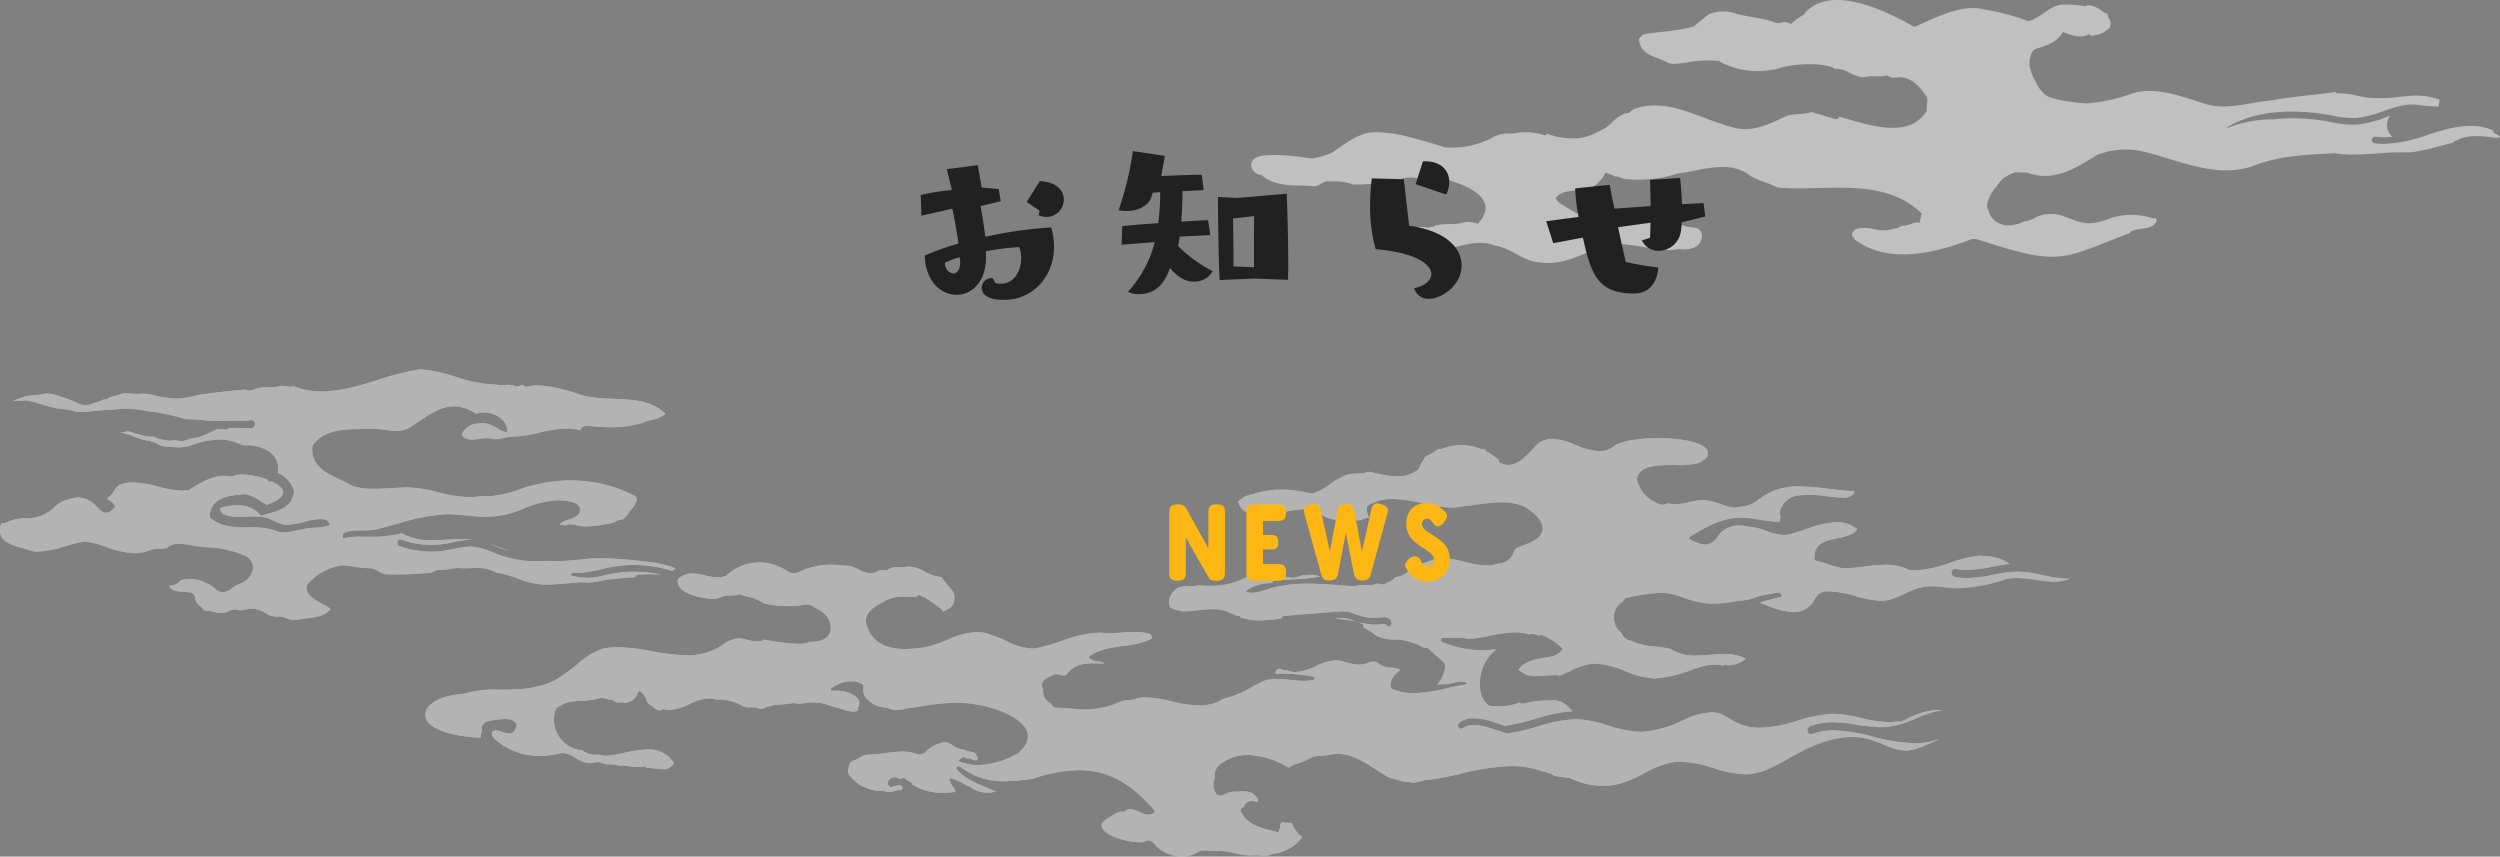
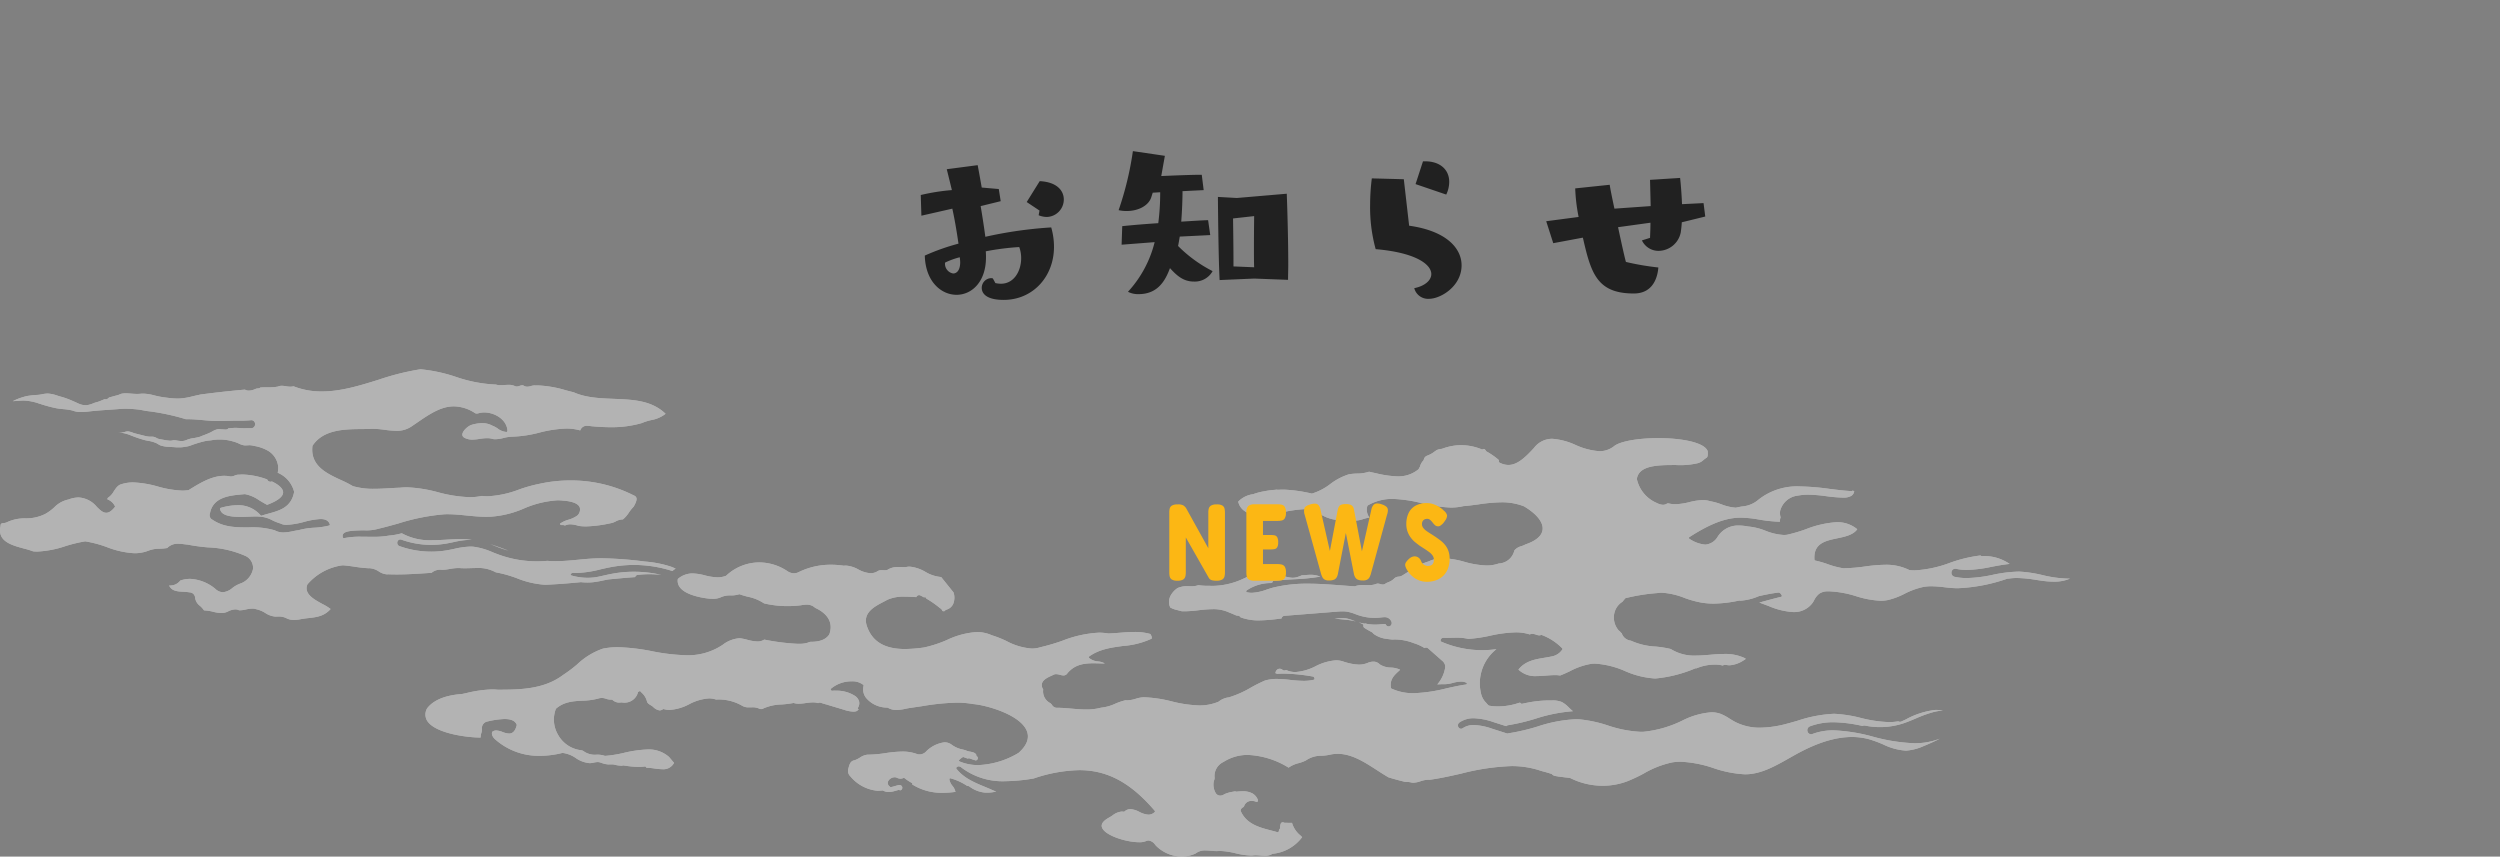
<svg xmlns="http://www.w3.org/2000/svg" width="457.349" height="156.705" viewBox="0 0 457.349 156.705">
  <rect x="0" y="0" width="457.349" height="156.705" fill="#808080" stroke="none" />
  <defs>
    <clipPath id="clip-path">
-       <rect id="長方形_8484" data-name="長方形 8484" width="228.459" height="48.111" fill="none" />
-     </clipPath>
+       </clipPath>
    <clipPath id="clip-path-2">
      <rect id="長方形_8478" data-name="長方形 8478" width="378.689" height="89.149" fill="none" />
    </clipPath>
  </defs>
  <g id="グループ_30876" data-name="グループ 30876" transform="translate(-1910.825 4204.68)">
    <g id="グループ_30849" data-name="グループ 30849" transform="translate(2139.716 -4204.68)" opacity="0.5">
      <g id="グループ_29430" data-name="グループ 29430" clip-path="url(#clip-path)">
-         <path id="パス_169990" data-name="パス 169990" d="M227.486,24.4a.6.6,0,0,1-.3-.524c-2.424-1.174-5.672-1.127-9.886.141-.636.191-1.274.4-1.913.6a27,27,0,0,1-8.13,1.718,12.175,12.175,0,0,1-1.668-.111.608.608,0,1,1,.164-1.2,12.133,12.133,0,0,0,3,0,2.843,2.843,0,0,1-.414-3.825c-.328.108-.658.221-.991.335a19.516,19.516,0,0,1-5.2,1.273,18.655,18.655,0,0,1-4.39-.434l-.626-.111a35.358,35.358,0,0,0-10.2-.429,22.885,22.885,0,0,0-8.426,1.6.586.586,0,0,1,.244-.285c4.725-2.708,10.978-3.408,18.587-2.086l.633.113a18.084,18.084,0,0,0,4.106.417,18.664,18.664,0,0,0,4.876-1.208c2.3-.792,4.679-1.609,7.147-1.1.017,0,.03.016.047.02l2.946.208.07,0c.007-.03.014-.061.017-.077l.261-1.184a12.74,12.74,0,0,0-5.891-.672c-.581.043-1.16.1-1.74.157a25.083,25.083,0,0,1-5.373.137c-.732-.086-1.457-.235-2.156-.378a13.648,13.648,0,0,0-3.477-.417.613.613,0,0,1-.508-.244c-3.939.6-7.711.786-11.663,1.542-4.161.32-8.323,1.964-12.463.5-4.387-1.347-9.215-3.305-13.706-1.535a29.67,29.67,0,0,1-7.722,1.576c-1.114-.1-2.227-.208-3.333-.387a17.133,17.133,0,0,1-3.716-.892,6.472,6.472,0,0,1-2.2-2.708c-.85-1.479-1.522-3.3-.783-5.04a1.544,1.544,0,0,1,1.267-1.086c1.783-.526,3.5-1.178,4.531-2.95,1.669.633,3.19,1.257,4.835.389a.535.535,0,0,0,.606.292c.434-.108.882-.171,1.308-.308a3.237,3.237,0,0,0,1.121-.635,1.51,1.51,0,0,0,.669-.569,1.511,1.511,0,0,0,0-1.419,3.185,3.185,0,0,0-.305-.506c-.009-.1-.01-.207-.027-.308a.521.521,0,0,0-.379-.384l-.254-.063a6.491,6.491,0,0,0-1.284-.885,3.768,3.768,0,0,0-1.691-.5.533.533,0,0,0-.415.211A19.478,19.478,0,0,0,148.28.849c-2.418.287-3.7,2.377-6.087,3.016a46.251,46.251,0,0,0-7.865-2.106,9.584,9.584,0,0,0-4.1-.117c-3.07.515-5.886,1.954-8.714,3.2-.126,0-.251,0-.378-.009-5.1-2.9-15.325-7.913-19.984-2.277a.474.474,0,0,0-.02.106A10.293,10.293,0,0,0,98.746,4.4,2.689,2.689,0,0,0,97.4,4.02a2.46,2.46,0,0,1-1.974-.046c-2.193-.773-4.725-.862-6.95-1.546-.02-.006-.039,0-.057-.009a6.629,6.629,0,0,0-4.933.307.29.29,0,0,1,.05.08.583.583,0,0,0-.183.07c-.051.033-.094.077-.144.113h0l-.039.031a3.862,3.862,0,0,0-.417.344L80.976,4.831c-2.886.86-5.96.906-8.924,1.4-.548.068-.772.519-1.118.865.215,3,2.85,3.139,4.8,4.136,1.194.815,2.445.3,3.708.264h0a17.649,17.649,0,0,1,5.7-.342.6.6,0,0,1,.469.051A14.571,14.571,0,0,0,95.6,12.706a.586.586,0,0,1,.307.023c2.942-1.26,9.284-1.32,10.912-.118,1.969-.234,3.4,1.625,5.311,1.5,1.428-.344,2.925.026,4.337-.317.894.862,1.992.138,2.9.4,1.93.409,3.2,1.992,4.323,3.681,0,.248,0,.5-.013.742a12.215,12.215,0,0,0-.1,1.692c-3.264,5.179-10.547,2.594-16.007,1.017a.281.281,0,0,1,0,.034.61.61,0,0,1-.755.411l-4.331-1.283c-1.478.592-3.451.178-4.829.856-2.926,1.427-6.306,2.966-9.518,1.949C82.344,21.866,76.227,17.736,70.17,19.9a3.614,3.614,0,0,0-1.1.782c-1.546.077-2.6,1.305-3.692,2.281-.205.185-.438.335-.651.511-.428.2-.85.415-1.257.656-.016-.009-.029-.013-.044-.023a8.937,8.937,0,0,1-3.247,1.126c-.16.023-.322.033-.484.051a13.682,13.682,0,0,1-5.574-.813,1.331,1.331,0,0,1-.451.29,10.863,10.863,0,0,0-3.077-.576,11.043,11.043,0,0,0-2.091.133c-.214.033-.425.081-.636.127a6.253,6.253,0,0,0-4.009.89,16.585,16.585,0,0,1-8.3,1.642c-2.258-.706-4.525-1.375-6.819-1.957a23.5,23.5,0,0,0-5.989-.837,6.918,6.918,0,0,0-2.691.518,15.221,15.221,0,0,0-2.407,1.274c-.976.621-1.9,1.31-2.853,1.964a18.3,18.3,0,0,1-3.287,1.011c-.141.024-.28.034-.422.054-.725-.113-1.454-.215-2.181-.305a32.738,32.738,0,0,0-5.491-.325c-1.029.046-2.733.1-3.286,1.174a1.654,1.654,0,0,0,.29,1.721,2.192,2.192,0,0,0,1.586.8,1.785,1.785,0,0,0,.311.3c2.688,1.97,6,1.4,9.108,1.686,1.083.084,1.725-1.079,2.9-.843a10.457,10.457,0,0,1,4.357.548,33.459,33.459,0,0,0,9.153-1.153c1.986-.411,3.94.415,5.958.067a4.407,4.407,0,0,1,2.873.468c3.578,1.091,8.71,3.568,4.783,7.789a4.8,4.8,0,0,0-2.885-.177c-1.614.467-3.484-.007-5.023.576a.594.594,0,0,0,0,.087c-.421.051-.833.146-1.25.23a6.554,6.554,0,0,0-2.786.041c-.809.21-1.679.952-1.384,1.866-.058.01-.117.013-.177.026,4.244,5.852,11.073-.95,16.624,1.355,3.013.391,5.283,2.989,8.327,3.074,4.308.618,8.078-1.739,11.954-3.246,3.561-.482,6.932.611,10.393.879a7.221,7.221,0,0,0,2.952-.1l.024,0v0l.051,0a4.674,4.674,0,0,0,2.872-.307,2.391,2.391,0,0,0,1.324-2.327,1.453,1.453,0,0,0-.223-.582c.007-.009.017-.011.024-.019l-.046-.016a1.362,1.362,0,0,0-.768-.561,9.411,9.411,0,0,0-1.576-.225A19.372,19.372,0,0,1,75.9,39.881a.59.59,0,0,1-.375.153.605.605,0,0,1-.261-.058l-2.308-1.1a.428.428,0,0,1-.07-.053,1.5,1.5,0,0,1-.5-.1,4.454,4.454,0,0,0-3.375.146,11.549,11.549,0,0,1-6.766.638c-1.932.288-3.381-.907-4.889-1.8-.592-.35-1.35-.673-1.646-1.458,1.094-1.789,4.572-1.106,6.394-1.984a.972.972,0,0,1,.158.1,6.992,6.992,0,0,0,2.094-1.966l-.037-.013a1.219,1.219,0,0,1,.12-.111c.137-.21.244-.435.36-.656.178.047.361.076.538.134.217.071.429.153.641.237l.039.017.158.071c.111.051.221.106.331.161a.813.813,0,0,0,.561.06c.382.156.77.3,1.167.415a22.836,22.836,0,0,0,9.744-.967c4.457-.508,9.56-2.709,13.51.535,1.477.845,3.244,1.168,4.755,2.026,8.645.8,19.393-2.124,26.4,4.735q-.173.83-.348,1.658a.988.988,0,0,1-.262.021c-1.084-.113-1.957.762-3.022.552a2.439,2.439,0,0,1-1.422.544,6.29,6.29,0,0,1-3.706.088,6.848,6.848,0,0,0-2.825-.118,1.6,1.6,0,0,0-1.059.738.716.716,0,0,0,.136.869.593.593,0,0,1,.258.438,1.75,1.75,0,0,1,.277.174c6.079,4.326,14.263,2.29,20.7-.083,1.014-.532,2.07.124,3.057.364,13.874,4.48,14.149,2.959,26.328-1.659a.6.6,0,0,1,.331-.36,7.346,7.346,0,0,1,1.917-.444c.28-.039.559-.076.835-.131a2.345,2.345,0,0,0,1.725-1.067.9.9,0,0,0-.124-.81.6.6,0,0,1-.572.111,11.9,11.9,0,0,0-7.066-.183c-.394.113-.783.245-1.174.378a10.255,10.255,0,0,1-3.305.726h-.057a10.056,10.056,0,0,1-3.518-.886,13.64,13.64,0,0,0-2.184-.709,6.382,6.382,0,0,0-4.076.535l-.1.05a5.649,5.649,0,0,1-2,.685,7.491,7.491,0,0,1-2.564.686c-.077,0-.154.006-.233.006a3.714,3.714,0,0,1-3.465-1.983,3.121,3.121,0,0,1-.21-.712,1.273,1.273,0,0,1-.2-.34,2.1,2.1,0,0,1,.046-1.3,7.147,7.147,0,0,1,1.546-2.7,13.408,13.408,0,0,1,1.1-1.41,8.127,8.127,0,0,1,2.415-1.257c.712.021,1.424.049,2.134.06,4.821,1.837,8.835-.8,12.875-3.266a14.765,14.765,0,0,1,7.6-.748c6.882,1.471,13.55,5.177,20.7,2.868,4.89-2,9.965-2.107,15.126-2.4,4.378.716,8.852-.348,13.29-.128,2.726-.163,5.528-1.121,8.239-1.773a.572.572,0,0,1,.077-.078c2.13-1.472,4.869-1.238,7.488-.873a1.722,1.722,0,0,0,1-.034.3.3,0,0,0,.117-.177Z" transform="translate(0 0)" fill="#fff" />
-       </g>
+         </g>
    </g>
    <g id="グループ_30848" data-name="グループ 30848" transform="translate(1910.825 -4137.125)" opacity="0.4">
      <g id="グループ_29412" data-name="グループ 29412" transform="translate(0 0)" clip-path="url(#clip-path-2)">
        <path id="パス_169939" data-name="パス 169939" d="M53.74,45.851a2.759,2.759,0,0,1-1.34-.309,3.046,3.046,0,0,0-1.469-.312l-.268,0a2.258,2.258,0,0,1-.272.018,3.973,3.973,0,0,1-1.873-.674,5.146,5.146,0,0,0-1.669-.685,2.154,2.154,0,0,0-.7-.107,5.815,5.815,0,0,0-1.168.161,5.354,5.354,0,0,1-1.072.151c-.062,0-.124,0-.186-.007a1.452,1.452,0,0,0-.692-.163,3.272,3.272,0,0,0-1.339.392l-.125.058a2.68,2.68,0,0,1-1.082.215,7.009,7.009,0,0,1-1.538-.236,7.21,7.21,0,0,0-1.6-.243h-.024a4.254,4.254,0,0,0-.731-.82,2.218,2.218,0,0,1-.908-1.585,1.035,1.035,0,0,0-.993-.893,11.055,11.055,0,0,0-1.22-.115c-1.05-.058-2.047-.113-2.535-1.144a2.323,2.323,0,0,0,2.047-.9,5.427,5.427,0,0,1,1.793-.309,7.8,7.8,0,0,1,4.6,1.814,2.122,2.122,0,0,0,1.4.632,3.175,3.175,0,0,0,1.747-.785,5.31,5.31,0,0,1,1.4-.789,3.57,3.57,0,0,0,2.37-2.731A2.419,2.419,0,0,0,45.014,34.2a18.456,18.456,0,0,0-6.937-1.615,33.7,33.7,0,0,1-3.763-.513c-.231-.019-.445-.046-.659-.071a9.124,9.124,0,0,0-1.078-.085,2.674,2.674,0,0,0-2,.787,10.045,10.045,0,0,1-1.368.122,5.649,5.649,0,0,0-2.165.4,6.9,6.9,0,0,1-2.438.428,16.289,16.289,0,0,1-5.057-1.123,21.387,21.387,0,0,0-3.967-1.052,26.767,26.767,0,0,0-3.63.88,18.431,18.431,0,0,1-5.1.987c-.264,0-.529-.012-.795-.036a14.757,14.757,0,0,0-1.624-.5C2.8,32.372.961,31.878.274,30.626A2.636,2.636,0,0,1,.1,28.7c-.012-.478.158-.515.579-.566a1.6,1.6,0,0,0,.623-.165,7.575,7.575,0,0,1,3.343-.694,7.771,7.771,0,0,0,3.616-.8A8.587,8.587,0,0,0,9.9,25.287a5.028,5.028,0,0,1,2.605-1.456,5.445,5.445,0,0,1,1.873-.379,4.645,4.645,0,0,1,3.341,1.726c.592.576,1.1,1.074,1.716,1.074.5,0,1-.331,1.561-1.04a.187.187,0,0,0,.022-.188A2.509,2.509,0,0,0,19.655,23.8l.013-.095a1.006,1.006,0,0,1,.026-.153,3.5,3.5,0,0,0,1.129-1.234c.384-.574.747-1.117,1.347-1.28A6.933,6.933,0,0,1,24.4,20.7a18.932,18.932,0,0,1,4.472.749,18.806,18.806,0,0,0,4.449.747,7.533,7.533,0,0,0,1.184-.09c1.994-1.236,4.192-2.613,6.518-2.613a5.74,5.74,0,0,1,.889.068.846.846,0,0,0,.318.055,2.07,2.07,0,0,0,.718-.176,1.859,1.859,0,0,1,.626-.158.69.69,0,0,1,.121.01,6.78,6.78,0,0,1,.694-.036,13.979,13.979,0,0,1,4.494.9.609.609,0,0,0,.068.133.63.63,0,0,0,.788.23c1.35.641,2.079,1.361,2.055,2.032-.019.537-.544,1.363-2.934,2.245-.434-.221-.954-.534-1.457-.839A6.726,6.726,0,0,0,44.8,22.84l-.544.049c-2.222.206-5.262.488-5.831,3.4a1.055,1.055,0,0,0-.013.749.849.849,0,0,0,.463.49c2.046,1.4,4.362,1.4,6.6,1.4a14.645,14.645,0,0,1,4.784.531,3.188,3.188,0,0,0,1.6.392,8.722,8.722,0,0,0,1.7-.226c.35-.072.7-.143,1.05-.186a13.25,13.25,0,0,1,2.9-.455,14.173,14.173,0,0,0,2.717-.4.163.163,0,0,0,.1-.085.19.19,0,0,0,.009-.137c-.214-.65-.768-.965-1.694-.965a14.12,14.12,0,0,0-3,.519,14.957,14.957,0,0,1-3.166.542,2.363,2.363,0,0,1-1.188-.25,9.151,9.151,0,0,1-1.44-.568,5.647,5.647,0,0,0-2.328-.689l-.118,0a4.766,4.766,0,0,0-.58-.026c-.34,0-.742.016-1.181.034-.515.022-1.08.044-1.645.044-1.166,0-2.791-.086-3.445-.832a1.194,1.194,0,0,1-.295-.778,11.264,11.264,0,0,1,3.168-.521,5.326,5.326,0,0,1,4.267,1.866.148.148,0,0,0,.159.046c.425-.144.865-.265,1.306-.386,2.038-.562,4.146-1.143,4.654-3.972a5.128,5.128,0,0,0-3.01-3.495,3.571,3.571,0,0,0,.021-1.557,3.838,3.838,0,0,0-1.7-2.415,7.594,7.594,0,0,0-2.415-.9c-.11-.019-.214-.042-.317-.064a3.621,3.621,0,0,0-.752-.105l-.315.017c-.139.008-.279.018-.417.018a1.677,1.677,0,0,1-.489-.061,3.1,3.1,0,0,1-.655-.247c-.135-.064-.271-.126-.409-.179a6.243,6.243,0,0,0-.774-.25l-.355-.1a9.176,9.176,0,0,0-2.054-.241c-.138,0-.277,0-.417.011a7.549,7.549,0,0,0-.965.109l-.286.044a7.761,7.761,0,0,0-1.233.187,21.338,21.338,0,0,0-2.247.691A4.468,4.468,0,0,1,34,14.165c-.117.013-.23.031-.343.049a3.641,3.641,0,0,1-.582.062l-.238,0-.479,0a3.491,3.491,0,0,1-.473-.026c-.164-.013-.32-.02-.478-.028-.207-.008-.417-.018-.628-.04a4.839,4.839,0,0,1-1.087-.158,2.139,2.139,0,0,1-.518-.174l-.5-.3a5.783,5.783,0,0,0-1.552-.458c-.241-.047-.482-.093-.722-.155a22.986,22.986,0,0,1-2.217-.744l-.168-.062a6.771,6.771,0,0,0-2.2-.552h-.167l.452-.006a2.574,2.574,0,0,0,.764-.117,1.891,1.891,0,0,1,.5-.093.715.715,0,0,1,.155.016,3.4,3.4,0,0,1,.769.218,4.341,4.341,0,0,0,.666.2l1.422.361c.1.019.185.04.272.061a3.033,3.033,0,0,0,.485.089,2.862,2.862,0,0,0,.438.024l.33,0a1.518,1.518,0,0,1,.709.221,1.9,1.9,0,0,0,.747.253c.157.025.327.058.5.09.339.062.679.126,1.024.155a1.589,1.589,0,0,0,.248.019,1.832,1.832,0,0,0,.6-.1,4.351,4.351,0,0,1,.705.078,4.821,4.821,0,0,0,.786.08,2.054,2.054,0,0,0,.874-.177,4.91,4.91,0,0,1,1.378-.364l.123-.02c.263-.05.524-.1.776-.165a2.135,2.135,0,0,0,.44-.157,2.673,2.673,0,0,1,.288-.113c.49-.185.961-.367,1.408-.585l.31-.164a3.6,3.6,0,0,1,1-.418,1.112,1.112,0,0,1,.2-.016,3.036,3.036,0,0,1,.331.023l.139.013c.154,0,.276.012.4.023.1.01.418.025.42.025a.684.684,0,0,0,.482-.23c.394-.036.786-.07,1.18-.083h.019c.373,0,.658.018.944.037.178.012.355.024.533.031l1.509-.008a.7.7,0,0,0,.547-.276.771.771,0,0,0,.144-.54.7.7,0,0,0-.668-.656c-.414.046-.754.06-1.094.075l-.469.023L42.937,9.4l-1.045.026c-.622.017-1.243.035-1.865.035h-.234c-.9,0-1.814-.083-2.7-.163s-1.8-.162-2.708-.162l-.383,0a40.959,40.959,0,0,0-5.815-1.324c-.252-.047-.512-.078-.772-.108s-.5-.059-.749-.1l-.411-.077c-.374-.071-.749-.143-1.127-.18a20.87,20.87,0,0,0-2.147-.127c-.314,0-.627.01-.939.034-.671.055-1.339.1-2,.145-1.31.089-2.665.182-3.977.343a11.733,11.733,0,0,1-1.215.078,4.172,4.172,0,0,1-1.626-.283,11.239,11.239,0,0,0-1.649-.247c-.423-.042-.85-.084-1.279-.164a26.207,26.207,0,0,1-2.9-.779l-.232-.07a9.662,9.662,0,0,0-2.81-.557c-.364,0-.705.028-1.045.053l-.968.065a10.193,10.193,0,0,1,1.98-.78,5.9,5.9,0,0,1,1.146-.24c.275-.046.542-.065.808-.084L6.663,4.7A5.664,5.664,0,0,0,7.686,4.57a5.561,5.561,0,0,1,1.009-.127,2.14,2.14,0,0,1,.327.023,6.557,6.557,0,0,1,1.477.352c.283.092.565.182.847.25a16.474,16.474,0,0,1,2.2.84c.164.061.313.133.466.206a5.633,5.633,0,0,0,.716.3,2.68,2.68,0,0,0,.917.157,2.51,2.51,0,0,0,.673-.089,4.833,4.833,0,0,0,.722-.243,3.792,3.792,0,0,1,.587-.2,5.329,5.329,0,0,0,.874-.307l.283-.116c.1-.043.188-.075.28-.108l.12-.044a.528.528,0,0,0,.532-.1l.242-.2,1-.28.291-.075a3.371,3.371,0,0,0,.364-.1,2.686,2.686,0,0,0,.307-.122,2.636,2.636,0,0,1,.257-.1,3.589,3.589,0,0,1,.855-.087l.277.006.552.04c.406.031.811.064,1.224.064.208,0,.418-.008.631-.029a4.223,4.223,0,0,1,.458-.024,8.408,8.408,0,0,1,1.918.288,16.482,16.482,0,0,0,2.466.458,15.059,15.059,0,0,0,1.9.153c.216,0,.433-.008.649-.028a12.042,12.042,0,0,0,2.108-.376s.731-.173.878-.2c.175-.037.352-.075.527-.122,2.517-.339,5.165-.64,8.19-.91a1.322,1.322,0,0,0,.729.182,2.7,2.7,0,0,0,1.008-.222,3.467,3.467,0,0,1,.42-.158l.32-.025a.535.535,0,0,0,.325-.152c.425-.043.95-.044,1.456-.046a8.232,8.232,0,0,0,1.774-.131,1.743,1.743,0,0,1,.719-.146,4.786,4.786,0,0,1,.76.081,4.843,4.843,0,0,0,.793.086,1.935,1.935,0,0,0,.572-.08,13.807,13.807,0,0,0,5.207.949c3.467,0,6.936-1.077,10.29-2.118A46.64,46.64,0,0,1,76.915,0,28.705,28.705,0,0,1,83.4,1.391a25.794,25.794,0,0,0,7.159,1.4H90.7a2.757,2.757,0,0,0,.912.128c.239,0,.479-.018.719-.036s.47-.035.707-.035a2.7,2.7,0,0,1,1.141.217.668.668,0,0,0,.348.089,1.783,1.783,0,0,0,.547-.12,1.559,1.559,0,0,1,.474-.109.47.47,0,0,1,.242.064,1.216,1.216,0,0,0,.664.2,2.581,2.581,0,0,0,.677-.121,2.444,2.444,0,0,1,.636-.115,1.1,1.1,0,0,1,.185.016c.183-.006.336-.011.488-.011a20.524,20.524,0,0,1,5.088.89c.481.127.956.252,1.422.363,2.22,1,4.815,1.1,7.326,1.2,3.566.143,6.939.277,9.484,2.735A5.871,5.871,0,0,1,119.107,9.3a10.323,10.323,0,0,0-1.739.555,19.679,19.679,0,0,1-5.673.742c-1,0-2.058-.053-3.251-.159-.15-.008-.3-.029-.448-.049a4.521,4.521,0,0,0-.6-.054,1.26,1.26,0,0,0-1.253.852,9.071,9.071,0,0,0-2.547-.344,22.619,22.619,0,0,0-4.93.744,22.4,22.4,0,0,1-4.888.741h0a7.161,7.161,0,0,0-1.651.238,6.729,6.729,0,0,1-1.5.23,2.86,2.86,0,0,1-.44-.034,3.478,3.478,0,0,0-1.091-.158,9.36,9.36,0,0,0-1.364.133,8.958,8.958,0,0,1-1.309.131,3.081,3.081,0,0,1-1.233-.234c-.417-.163-.62-.4-.607-.7.026-.689,1.081-1.59,1.7-1.769a7.094,7.094,0,0,1,1.92-.31,3.837,3.837,0,0,1,1.875.466,4.444,4.444,0,0,1,.964.515,2.966,2.966,0,0,0,1.608.634.184.184,0,0,0,.127-.053.191.191,0,0,0,.059-.125C92.765,9.266,90.58,7.9,88.583,7.9a3.55,3.55,0,0,0-1.01.138,1.294,1.294,0,0,1-.356.064.611.611,0,0,1-.341-.1,7.208,7.208,0,0,0-3.842-1.218c-2.4,0-4.532,1.467-6.793,3.019l-.815.556a4.687,4.687,0,0,1-2.95.893,17.091,17.091,0,0,1-2.1-.179,17.614,17.614,0,0,0-2.161-.181c-.2,0-.4.007-.6.023-.45.014-.93.018-1.424.023-3.144.025-7.055.058-9.026,3.063-.453,3.635,2.553,5.03,5.205,6.262a19.9,19.9,0,0,1,2.176,1.113,13.246,13.246,0,0,0,3.895.494c.927,0,1.867-.054,2.779-.107.668-.04,1.332-.078,1.988-.1a11.006,11.006,0,0,1,1.23-.067,25.234,25.234,0,0,1,5.684.9A25.531,25.531,0,0,0,85.9,23.4a10.494,10.494,0,0,0,2.26-.232,7.369,7.369,0,0,0,1.042.067,18.691,18.691,0,0,0,5.807-1.256A26.986,26.986,0,0,1,98.8,20.93a26.068,26.068,0,0,1,5.538-.591A25.366,25.366,0,0,1,115.989,23.1a.693.693,0,0,1,.432.417c.139.442-.226,1.117-.492,1.609a7.253,7.253,0,0,0-.873,1.076,5.376,5.376,0,0,1-1.143,1.3c.044-.031-.009-.034-.059-.034a2.856,2.856,0,0,0-1.236.374,4.564,4.564,0,0,1-.638.267l-.273.053a23.728,23.728,0,0,1-4.486.582,10.2,10.2,0,0,1-1.265-.076l-.25-.067a5.373,5.373,0,0,0-1.364-.238,2.2,2.2,0,0,0-.99.223.7.7,0,0,0-.373-.08h-.159c-.188,0-.314-.018-.379-.255A5.075,5.075,0,0,1,104,27.521a5.257,5.257,0,0,0,1.652-.79,1.494,1.494,0,0,0,.406-1.464c-.361-.922-2.057-1.171-3.036-1.237a8.4,8.4,0,0,0-1.013-.061,18.234,18.234,0,0,0-6.165,1.5,18.31,18.31,0,0,1-6.193,1.508s-.57.008-.764.008c-1.165,0-2.356-.119-3.509-.234s-2.344-.234-3.509-.234q-.247,0-.493.007a37.869,37.869,0,0,0-8.51,1.687c-1.184.332-2.371.664-3.568.946a8.134,8.134,0,0,1-2.747.3c-2.075.041-3.46.113-3.8.72a.673.673,0,0,0,0,.622.155.155,0,0,0,.14.1.134.134,0,0,0,.031,0,14.778,14.778,0,0,1,3.142-.268c.35,0,1.763.019,2.117.019a16.029,16.029,0,0,0,3.017-.231A11.789,11.789,0,0,0,73.5,30a10.678,10.678,0,0,0,5.574,1.273c.863,0,1.733-.049,2.593-.1s1.738-.1,2.6-.1c.5,0,.987.016,1.468.058.209.019.42.043.628.071-.1,0-.2-.006-.3-.006a15.462,15.462,0,0,0-3.16.437c-.5.105-.947.2-1.4.273a15.817,15.817,0,0,1-2.61.216,16.065,16.065,0,0,1-5.475-.959.538.538,0,0,0-.18-.032.572.572,0,0,0-.537.427.674.674,0,0,0,.032.475.587.587,0,0,0,.329.31,17.13,17.13,0,0,0,8.613.791c.473-.079.945-.177,1.419-.277a14.7,14.7,0,0,1,2.975-.419c.162,0,.326.006.489.018a12.62,12.62,0,0,1,3.565,1.022c.4.157.795.314,1.194.458a20.424,20.424,0,0,0,6.918,1.2c.624,0,1.258-.03,1.883-.09.488.041,1,.059,1.512.059,1.37,0,2.719-.122,4.1-.258.98-.095,1.981-.193,2.961-.238q.72-.032,1.443-.032a69.355,69.355,0,0,1,7.868.6,20.2,20.2,0,0,1,4.79.949,8.585,8.585,0,0,1,.827.362q-.053.014-.1.032a2.11,2.11,0,0,0-.5.392,22.812,22.812,0,0,0-11.077-.755c-.691.125-1.382.282-2.07.439a20.053,20.053,0,0,1-4.391.67c-.205,0-.41-.006-.614-.02h0a.564.564,0,0,0-.429.182.178.178,0,0,0-.042.164.165.165,0,0,0,.111.121,10.652,10.652,0,0,0,2.991.435,10.423,10.423,0,0,0,1.108-.06c.31-.034.617-.09.924-.149l.576-.128c.693-.158,1.359-.309,2.024-.429a21.646,21.646,0,0,1,3.832-.342,21.951,21.951,0,0,1,5.021.581,18.327,18.327,0,0,0-4.328-.007.567.567,0,0,0-.467.407c-1.127.073-2.259.176-3.39.282l-1.465.137c-.373.064-.735.139-1.1.215a16.466,16.466,0,0,1-1.816.309q-.48.045-.963.044a10.644,10.644,0,0,1-1.172-.065c-2.117.2-4.354.4-6.58.475a16.393,16.393,0,0,1-5.134-1.189A22.1,22.1,0,0,0,90.7,37.147a6.518,6.518,0,0,0-3.507-.789c-.36,0-.72.012-1.081.022s-.714.022-1.068.022-.688-.01-1.025-.04l-.2,0a9.312,9.312,0,0,0-1.542.17c-.27.046-.538.091-.809.122a5.828,5.828,0,0,1-.663.028,2.4,2.4,0,0,0-1.856.556c-2.2.143-4.268.295-6.358.295-.516,0-1.033-.008-1.548-.03a2.22,2.22,0,0,1-.245.016,3.148,3.148,0,0,1-1.508-.542,3.443,3.443,0,0,0-1.666-.582c-.05,0-.1,0-.156.007a23.61,23.61,0,0,1-2.563-.279c-.728-.107-1.48-.217-2.223-.262a10.256,10.256,0,0,0-6.441,3.49c-.717,1.716,1.211,2.758,2.76,3.6a9.489,9.489,0,0,1,1.479.906c-1.179,1.335-2.57,1.492-4.041,1.66a15.722,15.722,0,0,0-1.62.24,6.759,6.759,0,0,1-1.075.105M93,33.174q-.673-.187-1.318-.417c-.389-.14-.775-.292-1.162-.445-.276-.109-.554-.218-.832-.324,1.012.324,2.013.7,3,1.068l.313.117" transform="translate(0 0)" fill="#fff" />
        <path id="パス_169940" data-name="パス 169940" d="M53.74,45.851a2.759,2.759,0,0,1-1.34-.309,3.046,3.046,0,0,0-1.469-.312l-.268,0a2.258,2.258,0,0,1-.272.018,3.973,3.973,0,0,1-1.873-.674,5.146,5.146,0,0,0-1.669-.685,2.154,2.154,0,0,0-.7-.107,5.815,5.815,0,0,0-1.168.161,5.354,5.354,0,0,1-1.072.151c-.062,0-.124,0-.186-.007a1.452,1.452,0,0,0-.692-.163,3.272,3.272,0,0,0-1.339.392l-.125.058a2.68,2.68,0,0,1-1.082.215,7.009,7.009,0,0,1-1.538-.236,7.21,7.21,0,0,0-1.6-.243h-.024a4.254,4.254,0,0,0-.731-.82,2.218,2.218,0,0,1-.908-1.585,1.035,1.035,0,0,0-.993-.893,11.055,11.055,0,0,0-1.22-.115c-1.05-.058-2.047-.113-2.535-1.144a2.323,2.323,0,0,0,2.047-.9,5.427,5.427,0,0,1,1.793-.309,7.8,7.8,0,0,1,4.6,1.814,2.122,2.122,0,0,0,1.4.632,3.175,3.175,0,0,0,1.747-.785,5.31,5.31,0,0,1,1.4-.789,3.57,3.57,0,0,0,2.37-2.731A2.419,2.419,0,0,0,45.014,34.2a18.456,18.456,0,0,0-6.937-1.615,33.7,33.7,0,0,1-3.763-.513c-.231-.019-.445-.046-.659-.071a9.124,9.124,0,0,0-1.078-.085,2.674,2.674,0,0,0-2,.787,10.045,10.045,0,0,1-1.368.122,5.649,5.649,0,0,0-2.165.4,6.9,6.9,0,0,1-2.438.428,16.289,16.289,0,0,1-5.057-1.123,21.387,21.387,0,0,0-3.967-1.052,26.767,26.767,0,0,0-3.63.88,18.431,18.431,0,0,1-5.1.987c-.264,0-.529-.012-.795-.036a14.757,14.757,0,0,0-1.624-.5C2.8,32.372.961,31.878.274,30.626A2.636,2.636,0,0,1,.1,28.7c-.012-.478.158-.515.579-.566a1.6,1.6,0,0,0,.623-.165,7.575,7.575,0,0,1,3.343-.694,7.771,7.771,0,0,0,3.616-.8A8.587,8.587,0,0,0,9.9,25.287a5.028,5.028,0,0,1,2.605-1.456,5.445,5.445,0,0,1,1.873-.379,4.645,4.645,0,0,1,3.341,1.726c.592.576,1.1,1.074,1.716,1.074.5,0,1-.331,1.561-1.04a.187.187,0,0,0,.022-.188A2.509,2.509,0,0,0,19.655,23.8l.013-.095a1.006,1.006,0,0,1,.026-.153,3.5,3.5,0,0,0,1.129-1.234c.384-.574.747-1.117,1.347-1.28A6.933,6.933,0,0,1,24.4,20.7a18.932,18.932,0,0,1,4.472.749,18.806,18.806,0,0,0,4.449.747,7.533,7.533,0,0,0,1.184-.09c1.994-1.236,4.192-2.613,6.518-2.613a5.74,5.74,0,0,1,.889.068.846.846,0,0,0,.318.055,2.07,2.07,0,0,0,.718-.176,1.859,1.859,0,0,1,.626-.158.69.69,0,0,1,.121.01,6.78,6.78,0,0,1,.694-.036,13.979,13.979,0,0,1,4.494.9.609.609,0,0,0,.068.133.63.63,0,0,0,.788.23c1.35.641,2.079,1.361,2.055,2.032-.019.537-.544,1.363-2.934,2.245-.434-.221-.954-.534-1.457-.839A6.726,6.726,0,0,0,44.8,22.84l-.544.049c-2.222.206-5.262.488-5.831,3.4a1.055,1.055,0,0,0-.013.749.849.849,0,0,0,.463.49c2.046,1.4,4.362,1.4,6.6,1.4a14.645,14.645,0,0,1,4.784.531,3.188,3.188,0,0,0,1.6.392,8.722,8.722,0,0,0,1.7-.226c.35-.072.7-.143,1.05-.186a13.25,13.25,0,0,1,2.9-.455,14.173,14.173,0,0,0,2.717-.4.163.163,0,0,0,.1-.085.19.19,0,0,0,.009-.137c-.214-.65-.768-.965-1.694-.965a14.12,14.12,0,0,0-3,.519,14.957,14.957,0,0,1-3.166.542,2.363,2.363,0,0,1-1.188-.25,9.151,9.151,0,0,1-1.44-.568,5.647,5.647,0,0,0-2.328-.689l-.118,0a4.766,4.766,0,0,0-.58-.026c-.34,0-.742.016-1.181.034-.515.022-1.08.044-1.645.044-1.166,0-2.791-.086-3.445-.832a1.194,1.194,0,0,1-.295-.778,11.264,11.264,0,0,1,3.168-.521,5.326,5.326,0,0,1,4.267,1.866.148.148,0,0,0,.159.046c.425-.144.865-.265,1.306-.386,2.038-.562,4.146-1.143,4.654-3.972a5.128,5.128,0,0,0-3.01-3.495,3.571,3.571,0,0,0,.021-1.557,3.838,3.838,0,0,0-1.7-2.415,7.594,7.594,0,0,0-2.415-.9c-.11-.019-.214-.042-.317-.064a3.621,3.621,0,0,0-.752-.105l-.315.017c-.139.008-.279.018-.417.018a1.677,1.677,0,0,1-.489-.061,3.1,3.1,0,0,1-.655-.247c-.135-.064-.271-.126-.409-.179a6.243,6.243,0,0,0-.774-.25l-.355-.1a9.176,9.176,0,0,0-2.054-.241c-.138,0-.277,0-.417.011a7.549,7.549,0,0,0-.965.109l-.286.044a7.761,7.761,0,0,0-1.233.187,21.338,21.338,0,0,0-2.247.691A4.468,4.468,0,0,1,34,14.165c-.117.013-.23.031-.343.049a3.641,3.641,0,0,1-.582.062l-.238,0-.479,0a3.491,3.491,0,0,1-.473-.026c-.164-.013-.32-.02-.478-.028-.207-.008-.417-.018-.628-.04a4.839,4.839,0,0,1-1.087-.158,2.139,2.139,0,0,1-.518-.174l-.5-.3a5.783,5.783,0,0,0-1.552-.458c-.241-.047-.482-.093-.722-.155a22.986,22.986,0,0,1-2.217-.744l-.168-.062a6.771,6.771,0,0,0-2.2-.552h-.167l.452-.006a2.574,2.574,0,0,0,.764-.117,1.891,1.891,0,0,1,.5-.093.715.715,0,0,1,.155.016,3.4,3.4,0,0,1,.769.218,4.341,4.341,0,0,0,.666.2l1.422.361c.1.019.185.04.272.061a3.033,3.033,0,0,0,.485.089,2.862,2.862,0,0,0,.438.024l.33,0a1.518,1.518,0,0,1,.709.221,1.9,1.9,0,0,0,.747.253c.157.025.327.058.5.09.339.062.679.126,1.024.155a1.589,1.589,0,0,0,.248.019,1.832,1.832,0,0,0,.6-.1,4.351,4.351,0,0,1,.705.078,4.821,4.821,0,0,0,.786.08,2.054,2.054,0,0,0,.874-.177,4.91,4.91,0,0,1,1.378-.364l.123-.02c.263-.05.524-.1.776-.165a2.135,2.135,0,0,0,.44-.157,2.673,2.673,0,0,1,.288-.113c.49-.185.961-.367,1.408-.585l.31-.164a3.6,3.6,0,0,1,1-.418,1.112,1.112,0,0,1,.2-.016,3.036,3.036,0,0,1,.331.023l.139.013c.154,0,.276.012.4.023.1.01.418.025.42.025a.684.684,0,0,0,.482-.23c.394-.036.786-.07,1.18-.083h.019c.373,0,.658.018.944.037.178.012.355.024.533.031l1.509-.008a.7.7,0,0,0,.547-.276.771.771,0,0,0,.144-.54.7.7,0,0,0-.668-.656c-.414.046-.754.06-1.094.075l-.469.023L42.937,9.4l-1.045.026c-.622.017-1.243.035-1.865.035h-.234c-.9,0-1.814-.083-2.7-.163s-1.8-.162-2.708-.162l-.383,0a40.959,40.959,0,0,0-5.815-1.324c-.252-.047-.512-.078-.772-.108s-.5-.059-.749-.1l-.411-.077c-.374-.071-.749-.143-1.127-.18a20.87,20.87,0,0,0-2.147-.127c-.314,0-.627.01-.939.034-.671.055-1.339.1-2,.145-1.31.089-2.665.182-3.977.343a11.733,11.733,0,0,1-1.215.078,4.172,4.172,0,0,1-1.626-.283,11.239,11.239,0,0,0-1.649-.247c-.423-.042-.85-.084-1.279-.164a26.207,26.207,0,0,1-2.9-.779l-.232-.07a9.662,9.662,0,0,0-2.81-.557c-.364,0-.705.028-1.045.053l-.968.065a10.193,10.193,0,0,1,1.98-.78,5.9,5.9,0,0,1,1.146-.24c.275-.046.542-.065.808-.084L6.663,4.7A5.664,5.664,0,0,0,7.686,4.57a5.561,5.561,0,0,1,1.009-.127,2.14,2.14,0,0,1,.327.023,6.557,6.557,0,0,1,1.477.352c.283.092.565.182.847.25a16.474,16.474,0,0,1,2.2.84c.164.061.313.133.466.206a5.633,5.633,0,0,0,.716.3,2.68,2.68,0,0,0,.917.157,2.51,2.51,0,0,0,.673-.089,4.833,4.833,0,0,0,.722-.243,3.792,3.792,0,0,1,.587-.2,5.329,5.329,0,0,0,.874-.307l.283-.116c.1-.043.188-.075.28-.108l.12-.044a.528.528,0,0,0,.532-.1l.242-.2,1-.28.291-.075a3.371,3.371,0,0,0,.364-.1,2.686,2.686,0,0,0,.307-.122,2.636,2.636,0,0,1,.257-.1,3.589,3.589,0,0,1,.855-.087l.277.006.552.04c.406.031.811.064,1.224.064.208,0,.418-.008.631-.029a4.223,4.223,0,0,1,.458-.024,8.408,8.408,0,0,1,1.918.288,16.482,16.482,0,0,0,2.466.458,15.059,15.059,0,0,0,1.9.153c.216,0,.433-.008.649-.028a12.042,12.042,0,0,0,2.108-.376s.731-.173.878-.2c.175-.037.352-.075.527-.122,2.517-.339,5.165-.64,8.19-.91a1.322,1.322,0,0,0,.729.182,2.7,2.7,0,0,0,1.008-.222,3.467,3.467,0,0,1,.42-.158l.32-.025a.535.535,0,0,0,.325-.152c.425-.043.95-.044,1.456-.046a8.232,8.232,0,0,0,1.774-.131,1.743,1.743,0,0,1,.719-.146,4.786,4.786,0,0,1,.76.081,4.843,4.843,0,0,0,.793.086,1.935,1.935,0,0,0,.572-.08,13.807,13.807,0,0,0,5.207.949c3.467,0,6.936-1.077,10.29-2.118A46.64,46.64,0,0,1,76.915,0,28.705,28.705,0,0,1,83.4,1.391a25.794,25.794,0,0,0,7.159,1.4H90.7a2.757,2.757,0,0,0,.912.128c.239,0,.479-.018.719-.036s.47-.035.707-.035a2.7,2.7,0,0,1,1.141.217.668.668,0,0,0,.348.089,1.783,1.783,0,0,0,.547-.12,1.559,1.559,0,0,1,.474-.109.47.47,0,0,1,.242.064,1.216,1.216,0,0,0,.664.2,2.581,2.581,0,0,0,.677-.121,2.444,2.444,0,0,1,.636-.115,1.1,1.1,0,0,1,.185.016c.183-.006.336-.011.488-.011a20.524,20.524,0,0,1,5.088.89c.481.127.956.252,1.422.363,2.22,1,4.815,1.1,7.326,1.2,3.566.143,6.939.277,9.484,2.735A5.871,5.871,0,0,1,119.107,9.3a10.323,10.323,0,0,0-1.739.555,19.679,19.679,0,0,1-5.673.742c-1,0-2.058-.053-3.251-.159-.15-.008-.3-.029-.448-.049a4.521,4.521,0,0,0-.6-.054,1.26,1.26,0,0,0-1.253.852,9.071,9.071,0,0,0-2.547-.344,22.619,22.619,0,0,0-4.93.744,22.4,22.4,0,0,1-4.888.741h0a7.161,7.161,0,0,0-1.651.238,6.729,6.729,0,0,1-1.5.23,2.86,2.86,0,0,1-.44-.034,3.478,3.478,0,0,0-1.091-.158,9.36,9.36,0,0,0-1.364.133,8.958,8.958,0,0,1-1.309.131,3.081,3.081,0,0,1-1.233-.234c-.417-.163-.62-.4-.607-.7.026-.689,1.081-1.59,1.7-1.769a7.094,7.094,0,0,1,1.92-.31,3.837,3.837,0,0,1,1.875.466,4.444,4.444,0,0,1,.964.515,2.966,2.966,0,0,0,1.608.634.184.184,0,0,0,.127-.053.191.191,0,0,0,.059-.125C92.765,9.266,90.58,7.9,88.583,7.9a3.55,3.55,0,0,0-1.01.138,1.294,1.294,0,0,1-.356.064.611.611,0,0,1-.341-.1,7.208,7.208,0,0,0-3.842-1.218c-2.4,0-4.532,1.467-6.793,3.019l-.815.556a4.687,4.687,0,0,1-2.95.893,17.091,17.091,0,0,1-2.1-.179,17.614,17.614,0,0,0-2.161-.181c-.2,0-.4.007-.6.023-.45.014-.93.018-1.424.023-3.144.025-7.055.058-9.026,3.063-.453,3.635,2.553,5.03,5.205,6.262a19.9,19.9,0,0,1,2.176,1.113,13.246,13.246,0,0,0,3.895.494c.927,0,1.867-.054,2.779-.107.668-.04,1.332-.078,1.988-.1a11.006,11.006,0,0,1,1.23-.067,25.234,25.234,0,0,1,5.684.9A25.531,25.531,0,0,0,85.9,23.4a10.494,10.494,0,0,0,2.26-.232,7.369,7.369,0,0,0,1.042.067,18.691,18.691,0,0,0,5.807-1.256A26.986,26.986,0,0,1,98.8,20.93a26.068,26.068,0,0,1,5.538-.591A25.366,25.366,0,0,1,115.989,23.1a.693.693,0,0,1,.432.417c.139.442-.226,1.117-.492,1.609a7.253,7.253,0,0,0-.873,1.076,5.376,5.376,0,0,1-1.143,1.3c.044-.031-.009-.034-.059-.034a2.856,2.856,0,0,0-1.236.374,4.564,4.564,0,0,1-.638.267l-.273.053a23.728,23.728,0,0,1-4.486.582,10.2,10.2,0,0,1-1.265-.076l-.25-.067a5.373,5.373,0,0,0-1.364-.238,2.2,2.2,0,0,0-.99.223.7.7,0,0,0-.373-.08h-.159c-.188,0-.314-.018-.379-.255A5.075,5.075,0,0,1,104,27.521a5.257,5.257,0,0,0,1.652-.79,1.494,1.494,0,0,0,.406-1.464c-.361-.922-2.057-1.171-3.036-1.237a8.4,8.4,0,0,0-1.013-.061,18.234,18.234,0,0,0-6.165,1.5,18.31,18.31,0,0,1-6.193,1.508s-.57.008-.764.008c-1.165,0-2.356-.119-3.509-.234s-2.344-.234-3.509-.234q-.247,0-.493.007a37.869,37.869,0,0,0-8.51,1.687c-1.184.332-2.371.664-3.568.946a8.134,8.134,0,0,1-2.747.3c-2.075.041-3.46.113-3.8.72a.673.673,0,0,0,0,.622.155.155,0,0,0,.14.1.134.134,0,0,0,.031,0,14.778,14.778,0,0,1,3.142-.268c.35,0,1.763.019,2.117.019a16.029,16.029,0,0,0,3.017-.231A11.789,11.789,0,0,0,73.5,30a10.678,10.678,0,0,0,5.574,1.273c.863,0,1.733-.049,2.593-.1s1.738-.1,2.6-.1c.5,0,.987.016,1.468.058.209.019.42.043.628.071-.1,0-.2-.006-.3-.006a15.462,15.462,0,0,0-3.16.437c-.5.105-.947.2-1.4.273a15.817,15.817,0,0,1-2.61.216,16.065,16.065,0,0,1-5.475-.959.538.538,0,0,0-.18-.032.572.572,0,0,0-.537.427.674.674,0,0,0,.032.475.587.587,0,0,0,.329.31,17.13,17.13,0,0,0,8.613.791c.473-.079.945-.177,1.419-.277a14.7,14.7,0,0,1,2.975-.419c.162,0,.326.006.489.018a12.62,12.62,0,0,1,3.565,1.022c.4.157.795.314,1.194.458a20.424,20.424,0,0,0,6.918,1.2c.624,0,1.258-.03,1.883-.09.488.041,1,.059,1.512.059,1.37,0,2.719-.122,4.1-.258.98-.095,1.981-.193,2.961-.238q.72-.032,1.443-.032a69.355,69.355,0,0,1,7.868.6,20.2,20.2,0,0,1,4.79.949,8.585,8.585,0,0,1,.827.362q-.053.014-.1.032a2.11,2.11,0,0,0-.5.392,22.812,22.812,0,0,0-11.077-.755c-.691.125-1.382.282-2.07.439a20.053,20.053,0,0,1-4.391.67c-.205,0-.41-.006-.614-.02h0a.564.564,0,0,0-.429.182.178.178,0,0,0-.042.164.165.165,0,0,0,.111.121,10.652,10.652,0,0,0,2.991.435,10.423,10.423,0,0,0,1.108-.06c.31-.034.617-.09.924-.149l.576-.128c.693-.158,1.359-.309,2.024-.429a21.646,21.646,0,0,1,3.832-.342,21.951,21.951,0,0,1,5.021.581,18.327,18.327,0,0,0-4.328-.007.567.567,0,0,0-.467.407c-1.127.073-2.259.176-3.39.282l-1.465.137c-.373.064-.735.139-1.1.215a16.466,16.466,0,0,1-1.816.309q-.48.045-.963.044a10.644,10.644,0,0,1-1.172-.065c-2.117.2-4.354.4-6.58.475a16.393,16.393,0,0,1-5.134-1.189A22.1,22.1,0,0,0,90.7,37.147a6.518,6.518,0,0,0-3.507-.789c-.36,0-.72.012-1.081.022s-.714.022-1.068.022-.688-.01-1.025-.04l-.2,0a9.312,9.312,0,0,0-1.542.17c-.27.046-.538.091-.809.122a5.828,5.828,0,0,1-.663.028,2.4,2.4,0,0,0-1.856.556c-2.2.143-4.268.295-6.358.295-.516,0-1.033-.008-1.548-.03a2.22,2.22,0,0,1-.245.016,3.148,3.148,0,0,1-1.508-.542,3.443,3.443,0,0,0-1.666-.582c-.05,0-.1,0-.156.007a23.61,23.61,0,0,1-2.563-.279c-.728-.107-1.48-.217-2.223-.262a10.256,10.256,0,0,0-6.441,3.49c-.717,1.716,1.211,2.758,2.76,3.6a9.489,9.489,0,0,1,1.479.906c-1.179,1.335-2.57,1.492-4.041,1.66a15.722,15.722,0,0,0-1.62.24,6.759,6.759,0,0,1-1.075.105M93,33.174q-.673-.187-1.318-.417c-.389-.14-.775-.292-1.162-.445-.276-.109-.554-.218-.832-.324,1.012.324,2.013.7,3,1.068l.313.117" transform="translate(0 0)" fill="#fff" />
        <path id="パス_169941" data-name="パス 169941" d="M209.337,87.06a6.765,6.765,0,0,1-4.581-1.859c-.1-.095-.192-.2-.288-.31a1.732,1.732,0,0,0-1.2-.775,1.069,1.069,0,0,0-.385.075,3.024,3.024,0,0,1-1.36.24c-2.394,0-6.482-1.294-6.812-2.826-.123-.568.326-1.135,1.334-1.685.213-.117.42-.254.626-.389a3.179,3.179,0,0,1,1.7-.709,1.738,1.738,0,0,1,.353.037.116.116,0,0,0,.029,0,.145.145,0,0,0,.1-.038,1.609,1.609,0,0,1,1.1-.445,4.159,4.159,0,0,1,1.634.507,4.185,4.185,0,0,0,1.65.508,1.625,1.625,0,0,0,1.144-.472.18.18,0,0,0,.012-.244c-4.389-5.136-8.647-7.428-13.809-7.428a27.432,27.432,0,0,0-8.328,1.521,33.1,33.1,0,0,1-5.184.5,12.5,12.5,0,0,1-7.977-2.451.918.918,0,0,0-.547-.265.592.592,0,0,0-.422.2.18.18,0,0,0-.012.235c1.347,1.716,3.284,2.518,5.159,3.293.389.162.776.321,1.154.488a8.366,8.366,0,0,0,.966.393,7.187,7.187,0,0,1-1.667.2q-.227,0-.454-.014a5.592,5.592,0,0,1-2.768-1.1.522.522,0,0,0-.318-.108.63.63,0,0,0-.081.006,10.268,10.268,0,0,0-3.094-1.413.1.1,0,0,0-.033,0,.151.151,0,0,0-.105.044.177.177,0,0,0-.049.146,2.49,2.49,0,0,0,.571,1.207,2.53,2.53,0,0,1,.545,1.093,17.741,17.741,0,0,1-2.336.168,10.093,10.093,0,0,1-5.586-1.538l.019-.055a.177.177,0,0,0-.078-.212,9.029,9.029,0,0,1-1.361-.9.15.15,0,0,0-.092-.032.139.139,0,0,0-.065.016,1.234,1.234,0,0,1-.555.137,1.5,1.5,0,0,1-.67-.175.877.877,0,0,0-.388-.083,1.386,1.386,0,0,0-1.2.721.785.785,0,0,0,.1.8.844.844,0,0,0,.148.141.592.592,0,0,1,.09.083.152.152,0,0,0,.121.062c.008,0,.181-.032.259-.05.178-.042.353-.093.529-.145.213-.062.425-.123.641-.168a.884.884,0,0,1,.184-.02.5.5,0,0,1,.512.564.519.519,0,0,1-.215.342.268.268,0,0,1-.16.052.4.4,0,0,1-.191-.054.155.155,0,0,0-.069-.017.132.132,0,0,0-.043.006l-.757.211a4.194,4.194,0,0,1-1,.169h0a2.244,2.244,0,0,1-1.142-.288,8.963,8.963,0,0,1-.91.064,7.3,7.3,0,0,1-5-2.628,1.381,1.381,0,0,1-.372-1.445c.192-.745.359-1.389,1.134-1.511a4.681,4.681,0,0,0,.969-.477,2.97,2.97,0,0,1,1.422-.546h.194a22.6,22.6,0,0,0,3.089-.285,22.739,22.739,0,0,1,3.046-.282,7.553,7.553,0,0,1,2.577.409,1.551,1.551,0,0,0,.586.115,1.669,1.669,0,0,0,1.234-.573,5.763,5.763,0,0,1,3.326-1.642,2.132,2.132,0,0,1,1.241.383,5,5,0,0,0,2.144.943l.455.121a2.824,2.824,0,0,0,.851.258c.491.1.958.191,1.147.617-.021.075-.029.151.035.188a.447.447,0,0,1,.211.495.409.409,0,0,1-.384.308l-.626-.2-.535-.187a.149.149,0,0,0-.064-.014.152.152,0,0,0-.06.013.382.382,0,0,1-.169.046L169.8,69l-.4-.147a.171.171,0,0,0-.049-.008.143.143,0,0,0-.076.022,3.762,3.762,0,0,0-.638.5.175.175,0,0,0-.052.157.169.169,0,0,0,.1.128,8.767,8.767,0,0,0,3.424.672,15.452,15.452,0,0,0,7.38-2.239c1.422-1.27,1.95-2.523,1.6-3.741-.92-3.166-7.466-4.995-9.916-5.189a16.507,16.507,0,0,0-3.007-.255,42.53,42.53,0,0,0-6.29.634c-.688.1-1.372.207-2.053.3-.333.046-.663.111-.991.179a8.551,8.551,0,0,1-1.677.227,3.013,3.013,0,0,1-1.6-.422l-.218-.017a5.025,5.025,0,0,1-3.794-1.831,2.551,2.551,0,0,1-.409-2.148.178.178,0,0,0-.054-.175A3.2,3.2,0,0,0,148.934,55a5.809,5.809,0,0,0-3.772,1.348.18.18,0,0,0-.024.219c.031.053.14.165.2.165h0a5.04,5.04,0,0,1,.584-.032c.11,0,.219,0,.326.008a6.2,6.2,0,0,1,3.238.911,1.834,1.834,0,0,1,.832,1.082,1.56,1.56,0,0,1-.216,1.13.182.182,0,0,0,0,.177.153.153,0,0,0,.133.08h.011a1.272,1.272,0,0,1-.417.37,2.166,2.166,0,0,1-.3.066,2.448,2.448,0,0,1-.281.016,6.147,6.147,0,0,1-1.706-.343l-3-.9a.423.423,0,0,0-.235-.064l-1.053-.321c-.013,0-.125-.02-.139-.02a.536.536,0,0,0-.3.1,2.891,2.891,0,0,0-.952-.14,10.018,10.018,0,0,0-1.307.12,9.705,9.705,0,0,1-1.3.12,2.763,2.763,0,0,1-.923-.137,17.244,17.244,0,0,1-2.188.276,8.605,8.605,0,0,0-3.382.744.643.643,0,0,1-.373.1.708.708,0,0,1-.318-.067,2.832,2.832,0,0,0-1.354-.255l-.5,0a2.221,2.221,0,0,1-1.334-.307,8.51,8.51,0,0,0-4.737-1.112,3.954,3.954,0,0,0-1.309-.212,9.019,9.019,0,0,0-3.6,1.057,8.947,8.947,0,0,1-3.562,1.049,4.107,4.107,0,0,1-1.134-.157.148.148,0,0,0-.039,0,.146.146,0,0,0-.084.028,1.027,1.027,0,0,1-.6.217,2.074,2.074,0,0,1-1.2-.657,3.187,3.187,0,0,0-.44-.3c-.315-.191-.611-.37-.688-.73a3.058,3.058,0,0,0-.936-1.529l-.242-.26a.147.147,0,0,0-.111-.05.14.14,0,0,0-.071.018.772.772,0,0,1-.1.046c-.046.018-.155.087-.17.137a2.526,2.526,0,0,1-2.471,1.907,3.047,3.047,0,0,1-.531-.048,3.819,3.819,0,0,1-.44.034,1.784,1.784,0,0,1-.38-.04,1.878,1.878,0,0,1-.86-.461.436.436,0,0,0-.181-.038,2.692,2.692,0,0,1-1.024-.169,2.045,2.045,0,0,0-.729-.129,2.167,2.167,0,0,0-.7.113,12.2,12.2,0,0,1-2.85.377c-1.667.089-3.389.181-4.846,1.479a5.472,5.472,0,0,0,.374,4.736A5.557,5.557,0,0,0,99.423,67.6a1.087,1.087,0,0,1,.6.255,3.5,3.5,0,0,0,2.236.566,4.194,4.194,0,0,1,1.566.22,22.422,22.422,0,0,0,3.453-.552,21.605,21.605,0,0,1,4.332-.622,5.567,5.567,0,0,1,3.937,1.372s.908,1.075.908,1.075a2.181,2.181,0,0,1-2.157,1.16,11,11,0,0,1-1.451-.134,10.661,10.661,0,0,0-1.333-.128.212.212,0,0,1-.208-.143.155.155,0,0,0-.14-.1l-.023,0a7.312,7.312,0,0,1-1.155.085,18.887,18.887,0,0,1-2.565-.238l-.308-.042a.154.154,0,0,0-.123.065,6.01,6.01,0,0,1-1.587-.232c-.184-.013-.332-.016-.479-.016-.184,0-.368,0-.553.017a1.243,1.243,0,0,0-.173-.037A2.988,2.988,0,0,1,103.42,70l-.27-.085a1.561,1.561,0,0,0-.677-.144,3.7,3.7,0,0,0-.727.1,4.82,4.82,0,0,1-.537.089q-.1.007-.2.007a5.263,5.263,0,0,1-2.543-.946,5.294,5.294,0,0,0-2.428-.928,16.879,16.879,0,0,1-4.088.53,12,12,0,0,1-8.272-3.062c-.35-.327-.685-.874-.469-1.331a1.111,1.111,0,0,1,.722-.242,3.726,3.726,0,0,1,1.166.283,3.727,3.727,0,0,0,1.172.283c.706,0,1.159-.5,1.424-1.579-.284-.756-1.033-1.08-2.234-1.08a14.817,14.817,0,0,0-3.082.439,1.229,1.229,0,0,0-1.057,1.408,1.879,1.879,0,0,1-.109.678,2.861,2.861,0,0,0-.14.858h-.1c-2.5,0-8.428-.8-9.737-3.165a2.222,2.222,0,0,1,.043-2.154c1.436-1.914,4.252-2.49,6.359-2.633l.8-.17a22.4,22.4,0,0,1,4.7-.675,10.4,10.4,0,0,1,1.071.054c3.953-.012,8.417-.028,11.972-2.716a24.927,24.927,0,0,0,2.563-1.927,12.985,12.985,0,0,1,4.715-2.877,13.674,13.674,0,0,1,2.744-.258,36.854,36.854,0,0,1,6.248.737,36.683,36.683,0,0,0,6.232.733,11.334,11.334,0,0,0,6.689-1.919,5.707,5.707,0,0,1,3.1-1.195,9.958,9.958,0,0,1,1.352.273,8.106,8.106,0,0,0,1.884.319,2.184,2.184,0,0,0,1.256-.343,40.627,40.627,0,0,0,5.452.737c.306.02.618.037.933.037a5.148,5.148,0,0,0,1.553-.2,2.365,2.365,0,0,0,.313-.132l.223-.032c1.086,0,2.622-.14,3.422-1.355,1.058-2.886-1.454-4.356-2.581-4.857a2.165,2.165,0,0,0-1.593-.591,5.276,5.276,0,0,0-.981.11,19.4,19.4,0,0,1-2.446.155,18.3,18.3,0,0,1-4.336-.5,8.2,8.2,0,0,0-2.958-1.21,15.137,15.137,0,0,1-1.553-.469,4.821,4.821,0,0,1-1.606.229,3.956,3.956,0,0,0-1.726.307,3.344,3.344,0,0,1-1.538.306c-.2,0-.4-.01-.607-.02-.99-.1-4.328-.554-5.443-2.128a1.937,1.937,0,0,1-.342-1.472,4.064,4.064,0,0,1,2.711-1.016,9.872,9.872,0,0,1,2.226.35,10.246,10.246,0,0,0,2.322.361,4.233,4.233,0,0,0,1.574-.286,8.882,8.882,0,0,1,6.073-2.44,9.32,9.32,0,0,1,5.147,1.6,2.167,2.167,0,0,0,1.189.389,1.989,1.989,0,0,0,.932-.246,13.281,13.281,0,0,1,5.866-1.318,15.348,15.348,0,0,1,2.314.179,3.573,3.573,0,0,1,.4-.026,5.469,5.469,0,0,1,2.254.7,5.464,5.464,0,0,0,2.25.7,2.417,2.417,0,0,0,1.209-.322,1.277,1.277,0,0,1,.837-.236l.513.012a1.732,1.732,0,0,0,.515-.062,3.4,3.4,0,0,1,2.032-.525l.99.014c.13,0,.26,0,.389-.008a2.794,2.794,0,0,1,.662-.08,6.964,6.964,0,0,1,2.9.965,6.625,6.625,0,0,0,2.76.926l.1,0,2.275,2.831a3.041,3.041,0,0,1-.05,2.061,1.919,1.919,0,0,1-1.133,1.049,1.153,1.153,0,0,0-.514.328l-.065,0a1.815,1.815,0,0,1-.275-.044.612.612,0,0,0-.2-.339.7.7,0,0,0-.249-.194,16.748,16.748,0,0,0-2.506-1.746.227.227,0,0,0-.03-.1c-.031-.038-.071-.139-.118-.139l-.333,0-.031-.037c-.191-.1-.379-.2-.573-.295a.523.523,0,0,0-.228-.053.565.565,0,0,0-.513.36l-.506-.026c-.547-.029-1.1-.059-1.639-.059a7.308,7.308,0,0,0-3.135.569c-.241.138-.5.271-.765.411-1.589.828-3.767,1.962-3.019,4.315.94,2.887,3.225,4.29,6.987,4.29a26.511,26.511,0,0,0,3.49-.282,22.2,22.2,0,0,0,4.2-1.372,14.915,14.915,0,0,1,5.459-1.451,6.636,6.636,0,0,1,2.744.585,19.764,19.764,0,0,1,2.707,1.069,11.51,11.51,0,0,0,4.6,1.363,5.3,5.3,0,0,0,1.6-.247,36.574,36.574,0,0,0,4-1.178,21.262,21.262,0,0,1,6.682-1.479,9.988,9.988,0,0,1,1.715.146c.73-.02,1.433-.077,2.134-.133.867-.07,1.764-.141,2.639-.141a10.329,10.329,0,0,1,2.934.37c.026.055.053.108.079.161a.956.956,0,0,1,.164.685,15.067,15.067,0,0,1-5.216,1.339c-2.132.282-4.337.574-6.223,1.926a.178.178,0,0,0-.014.272,2.881,2.881,0,0,0,1.643.636,3.13,3.13,0,0,1,1.245.375c-.343,0-.685-.011-1.025-.02-.361-.01-.719-.019-1.075-.019-1.92,0-3.463.308-4.743,1.811a.844.844,0,0,1-.729.417,2.552,2.552,0,0,1-.638-.115,2.821,2.821,0,0,0-.709-.123,1.1,1.1,0,0,0-.355.054c-.145.073-.293.14-.451.213-.715.325-1.6.73-1.788,1.458a1.358,1.358,0,0,0,.232,1.074,2.4,2.4,0,0,0,1.286,2.5,1.637,1.637,0,0,1,.317.328,1.068,1.068,0,0,0,.787.527l.125,0c.881,0,1.781.079,2.65.155s1.781.156,2.672.156a10.4,10.4,0,0,0,2.735-.327,8.264,8.264,0,0,0,2.623-.736,10.921,10.921,0,0,1,1.893-.633,1.494,1.494,0,0,0,.289.022,5.756,5.756,0,0,0,1.551-.286,5.432,5.432,0,0,1,1.47-.276,23.735,23.735,0,0,1,5.077.748,23.609,23.609,0,0,0,5.052.749,8.956,8.956,0,0,0,3.542-.681,3.634,3.634,0,0,1,1.9-.8,18.523,18.523,0,0,0,4.02-1.786,28.325,28.325,0,0,1,2.554-1.282,7.573,7.573,0,0,1,2.219-.3,23.073,23.073,0,0,1,2.423.174,22.856,22.856,0,0,0,2.429.175,7.918,7.918,0,0,0,1.907-.21.159.159,0,0,0,.109-.1.183.183,0,0,0-.009-.153c-.086-.2-.137-.316-.26-.322a33.979,33.979,0,0,0-5.332-.543q-.617,0-1.234.044a1.251,1.251,0,0,0-.31-.115.92.92,0,0,1,.343-.677.755.755,0,0,1,.434-.135.765.765,0,0,1,.506.185.52.52,0,0,0,.345.133.539.539,0,0,0,.307-.1,4.02,4.02,0,0,0,1.733.383,9.545,9.545,0,0,0,3.684-1.069,9.62,9.62,0,0,1,3.717-1.076,4.107,4.107,0,0,1,1.5.278l.209.059a9.447,9.447,0,0,0,2.477.448,4.169,4.169,0,0,0,1.662-.333,2.535,2.535,0,0,1,.974-.209,1.528,1.528,0,0,1,1.175.489,3.8,3.8,0,0,0,2.029.592,4.311,4.311,0,0,1,1.719.4l-.254.237c-.864.793-1.68,1.544-1.436,3.077a.171.171,0,0,0,.092.126,9.409,9.409,0,0,0,4.1.85,28.432,28.432,0,0,0,6.021-.9c1.229-.273,2.389-.531,3.541-.691a.162.162,0,0,0,.134-.144.174.174,0,0,0-.092-.181,2.283,2.283,0,0,0-.992-.209,6.413,6.413,0,0,0-1.5.246,6.109,6.109,0,0,1-1.41.234c-.09,0-.18-.006-.28-.006-.3,0-.685.018-1.131.043a6.12,6.12,0,0,0,1.4-2.847,1.551,1.551,0,0,0,0-.754,1.518,1.518,0,0,0-.513-.729l-2.579-2.273a.523.523,0,0,0-.348-.134.538.538,0,0,0-.293.089,7.94,7.94,0,0,0-1.97-.9,9.651,9.651,0,0,0-3.205-.669l-.19,0c-.166,0-.333,0-.5.01l-.249-.019c-.252-.029-.5-.058-.754-.1a4.983,4.983,0,0,1-2.387-.876,2.364,2.364,0,0,1-.227-.221l-.093-.1c-.565-.295-1.019-.554-1.43-.821a.444.444,0,0,1-.175-.46.173.173,0,0,0-.08-.182,5.181,5.181,0,0,0-.838-.385,11.145,11.145,0,0,0,1.111.255,1.318,1.318,0,0,1,.19-.023.344.344,0,0,1,.189.053,8.192,8.192,0,0,0,1.561.146,9.551,9.551,0,0,0,1.268-.084,2.722,2.722,0,0,1,.349-.025c.274,0,.334.064.334.065a.563.563,0,0,0,.521.377.507.507,0,0,0,.207-.042.591.591,0,0,0,.314-.328.671.671,0,0,0,.008-.476,1.306,1.306,0,0,0-1.383-.84,3.6,3.6,0,0,0-.487.038,9.331,9.331,0,0,1-4.222-.419c-.167-.058-.333-.119-.5-.181a8.191,8.191,0,0,0-1.411-.429,5.407,5.407,0,0,0-.962-.079c-.377,0-.749.029-1.115.058l-9.526.757a.586.586,0,0,0-.511.487l-.447.05a30.265,30.265,0,0,1-3.644.3,9.463,9.463,0,0,1-3.144-.472c-.1-.034-.192-.072-.287-.11a.574.574,0,0,0-.495-.286h0a1.494,1.494,0,0,1-.184-.012l-.191-.068c-.351-.155-.709-.313-1.077-.448a6.8,6.8,0,0,0-3.147-.656,23,23,0,0,0-2.569.194,21.9,21.9,0,0,1-2.531.192c-.191,0-.383,0-.572-.017l-.872-.228a4.345,4.345,0,0,1-1.2-.452c-.012-.064-.088-.209-.135-.366a2.444,2.444,0,0,1,.272-1.916,3.945,3.945,0,0,1,1.2-1.268,4.308,4.308,0,0,1,1.616-.349s.79.017.924.017a3.547,3.547,0,0,0,1.274-.2,11.809,11.809,0,0,0,1.693.121l.285-.01.17.011c.084.007.169.013.253.013a13.61,13.61,0,0,0,5.315-1.087c.289-.123.575-.259.861-.393l.241-.113c.357-.11.734-.218,1.112-.3a12.136,12.136,0,0,1,2.542-.237c.854,0,1.712.059,2.619.121l.126.049a5.927,5.927,0,0,0,2.01.473,2.857,2.857,0,0,0,.511-.044,4.81,4.81,0,0,0,1.009-.332l.17-.07.468-.029c.45-.04.817-.071,1.178-.071a4.8,4.8,0,0,1,.6.036,5.281,5.281,0,0,1,1.146.3,36.942,36.942,0,0,1-4.8.478c-1.246.07-2.534.141-3.782.312a.155.155,0,0,0-.128.116.348.348,0,0,1-.347.27,7.828,7.828,0,0,0-4.368,1.315.218.218,0,0,0-.135.181c0,.073.015.149.081.167a3.544,3.544,0,0,0,.951.123,9.053,9.053,0,0,0,2.735-.6c.448-.147.89-.292,1.32-.394a25.813,25.813,0,0,1,6.233-.676c1.992,0,4.019.153,5.978.3.856.066,1.711.129,2.56.182a3.861,3.861,0,0,1,1.443-.234c.172,0,.868.02,1.044.02a3.781,3.781,0,0,0,1.541-.265.588.588,0,0,1,.172-.024,1.676,1.676,0,0,1,.439.083,1.912,1.912,0,0,0,.5.09.778.778,0,0,0,.561-.23c.115-.055.275-.123.434-.193a2.921,2.921,0,0,0,1.07-.663,1.2,1.2,0,0,1,.808-.351,1.632,1.632,0,0,0,.74-.248c.352-.213.708-.445,1.066-.676a12.787,12.787,0,0,1,3.692-1.866,6.131,6.131,0,0,1,2.672-.579,16.291,16.291,0,0,1,3.881.653,16.7,16.7,0,0,0,4.024.671,6.787,6.787,0,0,0,2.253-.363,3.056,3.056,0,0,0,2.855-2.384,2.478,2.478,0,0,1,1.3-.79,5.578,5.578,0,0,0,.743-.318c1.967-.672,3.029-1.6,3.13-2.756.116-1.328-1.133-2.867-3.428-4.22a11.063,11.063,0,0,0-4.12-.729,31.178,31.178,0,0,0-4.162.377c-.911.125-1.854.253-2.791.325a9.815,9.815,0,0,1-2.291.258,25.019,25.019,0,0,1-5.306-.789,24.863,24.863,0,0,0-5.3-.789,8.8,8.8,0,0,0-4.586,1.19.168.168,0,0,0-.076.1,2.323,2.323,0,0,0,.384,2.119,7.95,7.95,0,0,0-1.2.292,4.84,4.84,0,0,1-1.354.272,2.021,2.021,0,0,1-.689-.117,1.378,1.378,0,0,0-.459-.083.809.809,0,0,0-.378.083,8.911,8.911,0,0,1-.959.055,7.5,7.5,0,0,1-4.782-1.707,1.146,1.146,0,0,0-.829-.333c-.279-.013-.516-.02-.753-.02a23.841,23.841,0,0,0-5.035.729l-.758.164a11.669,11.669,0,0,1-2.429.268c-1.736,0-3.893-.439-4.392-2.513a4.6,4.6,0,0,1,2.74-1.361,10.11,10.11,0,0,1,1.915-.514l.2-.038a14.909,14.909,0,0,1,1.912-.248,1.355,1.355,0,0,1,.259-.029.88.88,0,0,1,.179.018s.107,0,.115,0c.3-.011.593-.023.889-.023.125,0,.249,0,.373.007a27.08,27.08,0,0,1,4.9.718,10.587,10.587,0,0,0,3.353-1.741,11.08,11.08,0,0,1,3.37-1.775,9.238,9.238,0,0,1,1.54-.152,6.87,6.87,0,0,0,2.193-.338c.379.089.85.191,1.33.295a18.642,18.642,0,0,0,3.869.556,5.715,5.715,0,0,0,3.874-1.321,2.674,2.674,0,0,1,.224-.409,2.632,2.632,0,0,1,.659-1.192,1.332,1.332,0,0,0,.056-.138.976.976,0,0,1,.617-.724,4.977,4.977,0,0,0,1.377-.766c.123-.086.246-.173.371-.256a2.9,2.9,0,0,1,.953-.228,10.639,10.639,0,0,1,2.239-.581,9.5,9.5,0,0,1,1.279-.087,9.832,9.832,0,0,1,3.8.775.145.145,0,0,0,.133-.012.4.4,0,0,1,.209-.075c.14,0,.287.14.447.428a13.334,13.334,0,0,1,2.2,1.509.306.306,0,0,1,.11.332.178.178,0,0,0,.081.2,3.461,3.461,0,0,0,1.666.46c1.527,0,2.921-1.19,4.677-3.11a4.187,4.187,0,0,1,3.353-1.678,12.474,12.474,0,0,1,4.244,1.123,12.688,12.688,0,0,0,4.357,1.146,4.245,4.245,0,0,0,2.676-.9c1.065-.893,4.35-1.49,8.179-1.49,4.041,0,8.383.739,8.973,2.391.06.618-.007,1.065-.194,1.182a6.63,6.63,0,0,0-.555.4,2.406,2.406,0,0,1-1.294.658,13.945,13.945,0,0,1-3.76.289c-3.185,0-6.794,0-7.159,2.556a6.2,6.2,0,0,0,3.416,4.283l.238.107a2.749,2.749,0,0,0,1.121.331,1.359,1.359,0,0,0,.751-.226.341.341,0,0,1,.17-.036.851.851,0,0,1,.2.026,4.929,4.929,0,0,0,1.155.129,11.764,11.764,0,0,0,2.569-.385,11.438,11.438,0,0,1,2.447-.37,4.253,4.253,0,0,1,1.326.2,11.935,11.935,0,0,1,2.068.573,9.038,9.038,0,0,0,2.658.621c.384-.095.746-.161,1.11-.226a5.23,5.23,0,0,0,3.1-1.306,11.391,11.391,0,0,1,7.571-2.358,44.351,44.351,0,0,1,5.4.452c1.389.174,2.7.337,4,.4h.007a.15.15,0,0,0,.122-.064.177.177,0,0,0,.021-.037,2.991,2.991,0,0,1,.317.117,1.18,1.18,0,0,1-.524.845,2.768,2.768,0,0,1-1.49.326h-.115a26.625,26.625,0,0,1-3.014-.262,26.214,26.214,0,0,0-3.248-.271,10.156,10.156,0,0,0-1.91.167,3.774,3.774,0,0,0-3.247,2.766,2.63,2.63,0,0,0,.082,1.209,2.108,2.108,0,0,0-.121.555,2.4,2.4,0,0,0-.007.254,27.022,27.022,0,0,1-3.884-.411,20.383,20.383,0,0,0-3.248-.338c-2.735,0-5.558,1.065-9.441,3.564a.173.173,0,0,0-.077.15.171.171,0,0,0,.081.146,6.153,6.153,0,0,0,2.923,1.074,2.889,2.889,0,0,0,2.264-1.455,4.41,4.41,0,0,1,3.857-2.038,9.171,9.171,0,0,1,1.7.177,11.162,11.162,0,0,1,3.174.773,10.485,10.485,0,0,0,3.361.78,4.518,4.518,0,0,0,.581-.037,28.613,28.613,0,0,0,3.445-1.011,18.553,18.553,0,0,1,5.663-1.294,5.689,5.689,0,0,1,3.751,1.291c-.756,1.053-2.238,1.363-3.675,1.662-2.156.451-4.385.917-4.156,3.912a.166.166,0,0,0,.127.153,18.344,18.344,0,0,1,2.281.656,15.238,15.238,0,0,0,2.849.756l.169,0a30.525,30.525,0,0,0,3.8-.322,29.772,29.772,0,0,1,3.716-.315,9.448,9.448,0,0,1,4.411.964,7.927,7.927,0,0,0,.987.06,21.539,21.539,0,0,0,6.435-1.378,25.367,25.367,0,0,1,5.608-1.351c.022.066.163.119.3.119.166-.008.306-.012.445-.012a8.2,8.2,0,0,1,4.576,1.444c-1.137.113-2.274.328-3.291.521a24.5,24.5,0,0,1-4.506.576,9.3,9.3,0,0,1-2.031-.211c-.01,0-.125-.016-.135-.016a.7.7,0,0,0-.668.6.747.747,0,0,0,.531.878,10.444,10.444,0,0,0,2.294.238,25.552,25.552,0,0,0,4.747-.6,25.159,25.159,0,0,1,4.589-.58l.293,0a23.487,23.487,0,0,1,4.152.627,22.431,22.431,0,0,0,4.642.652c.147,0,.294,0,.442-.01a7.126,7.126,0,0,1-3.007.564,14.893,14.893,0,0,1-1.825-.123c-.466-.059-.933-.129-1.4-.2a23.277,23.277,0,0,0-3.466-.344,9.672,9.672,0,0,0-1.553.116c-.042,0-.076-.006-.105-.006a.427.427,0,0,0-.141.02,31.456,31.456,0,0,1-9.008,1.739c-.338,0-.677-.011-1.013-.034-.49-.031-.981-.087-1.472-.144a20.847,20.847,0,0,0-2.373-.179,8.243,8.243,0,0,0-1.4.109,13.763,13.763,0,0,0-3.534,1.273,13.305,13.305,0,0,1-3.086,1.149,6.914,6.914,0,0,1-1.288.116,17.189,17.189,0,0,1-4.475-.832,18.84,18.84,0,0,0-4.92-.888l-.271,0a2.75,2.75,0,0,0-1.52.415A3.463,3.463,0,0,0,325,40.213c-.069.123-.138.244-.213.361a4.144,4.144,0,0,1-3.519,1.75h-.111a13.313,13.313,0,0,1-4.428-1.094L315,40.591c1.333-.367,2.665-.731,4-1.056a.158.158,0,0,0,.107-.093.186.186,0,0,0,0-.151c-.172-.358-.378-.532-.632-.532-1.309.162-2.525.419-3.555.651a10.146,10.146,0,0,1-3.415.838.634.634,0,0,0-.167-.034l-.013,0a22.763,22.763,0,0,1-4.678.563,13.387,13.387,0,0,1-2.269-.186,18.466,18.466,0,0,1-3.078-.856,13.334,13.334,0,0,0-4.2-.95l-.135,0-.7.073a34.991,34.991,0,0,0-5.771.931l-.384.459-.141.188a3.285,3.285,0,0,0-1.5,2.116,3.612,3.612,0,0,0,.795,3.128.524.524,0,0,0,.208.139c.046.071.092.14.144.207a.546.546,0,0,0,.2.153,1.984,1.984,0,0,0,1.681,1.378,12.368,12.368,0,0,0,4.5,1.081,18.877,18.877,0,0,1,2.8.448,8.014,8.014,0,0,0,4.611,1.2c.859,0,1.738-.074,2.588-.147s1.719-.146,2.57-.146a8.343,8.343,0,0,1,3.912.826.229.229,0,0,1-.109.2l-.232.129a5.348,5.348,0,0,1-2.564.916,2.684,2.684,0,0,1-.422-.032,2.8,2.8,0,0,0-.4-.043.776.776,0,0,0-.442.12,5.447,5.447,0,0,0-1.463-.169,8.614,8.614,0,0,0-3.395.7c.046-.022,0-.029-.052-.029-.013,0-.113.013-.125.017a24.338,24.338,0,0,1-7.265,1.849h-.116a15.988,15.988,0,0,1-5.451-1.353,16.115,16.115,0,0,0-5.512-1.365c-.179,0-.359.006-.538.019a12.56,12.56,0,0,0-4.018,1.355c-.605.284-1.207.567-1.82.8a4.91,4.91,0,0,0-.931-.07c-.544,0-1.105.043-1.668.086s-1.124.087-1.674.087a4.42,4.42,0,0,1-3.349-1.182c1.222-1.582,3.047-1.885,4.814-2.177.457-.077.913-.152,1.356-.248a2.956,2.956,0,0,0,1.843-1.23.183.183,0,0,0,.044-.123.179.179,0,0,0-.052-.121,10.252,10.252,0,0,0-3.759-2.441.133.133,0,0,0-.048-.008.141.141,0,0,0-.062.014.735.735,0,0,1-.318.071,1.952,1.952,0,0,1-.594-.132,2.212,2.212,0,0,0-.684-.146,1,1,0,0,0-.468.111,8.063,8.063,0,0,0-2.627-.383,23.94,23.94,0,0,0-4.619.609,26.4,26.4,0,0,1-4,.587,8.732,8.732,0,0,0-2.155-.222c-.308,0-.617.007-.924.014s-.612.016-.918.016c-.159,0-.48-.007-.482-.007-.4,0-.573.177-.592.525a.171.171,0,0,0,.1.168,18.669,18.669,0,0,0,7.5,1.569,17.956,17.956,0,0,0,2.612-.188,7.965,7.965,0,0,0-2.81,8.12,3.431,3.431,0,0,0,.97,1.729,2.53,2.53,0,0,0,.467.484,9.266,9.266,0,0,0,1.655.141,11.732,11.732,0,0,0,3.858-.653.388.388,0,0,1,.123-.022.305.305,0,0,1,.248.138.152.152,0,0,0,.122.065.11.11,0,0,0,.029,0c.465-.1.86-.182,1.251-.255a21.2,21.2,0,0,1,3.922-.366l.391,0a4.3,4.3,0,0,1,1.76.3,5.259,5.259,0,0,1,1.265.992c.2.189.386.369.582.538.056.049.112.095.169.141a29.176,29.176,0,0,0-6.815,1.36,37.323,37.323,0,0,1-5.041,1.2.644.644,0,0,0-.354.176l-2.274-.726a12.272,12.272,0,0,0-3.625-.72,4.5,4.5,0,0,0-2.668.781.659.659,0,0,0-.173.858.557.557,0,0,0,.479.285.528.528,0,0,0,.306-.1,3.482,3.482,0,0,1,2.064-.584,11.366,11.366,0,0,1,3.3.668l2.7.864a.514.514,0,0,0,.16.024.938.938,0,0,0,.169-.048,37.444,37.444,0,0,0,5.3-1.236,25.569,25.569,0,0,1,6.974-1.33c.232,0,.466.006.7.02a23.753,23.753,0,0,1,5.167,1.109,21.837,21.837,0,0,0,6.075,1.172c.143,0,.285,0,.428-.008a20.7,20.7,0,0,0,7.223-2.089,14.034,14.034,0,0,1,5.229-1.476,4.835,4.835,0,0,1,1.786.321,9.589,9.589,0,0,1,1.537.833c.382.235.75.461,1.133.658a9.8,9.8,0,0,0,4.508,1,19.424,19.424,0,0,0,4.836-.718c.658-.171,1.315-.362,1.972-.551a24.425,24.425,0,0,1,6.609-1.267h.138a24.382,24.382,0,0,1,4.821.756,23.838,23.838,0,0,0,5.131.761,10.03,10.03,0,0,0,1.722-.141.637.637,0,0,0,.314.084.63.63,0,0,0,.265-.059l.826-.383a14.671,14.671,0,0,1,5.35-1.722l.274,0a7.67,7.67,0,0,1,1.138.087,12.172,12.172,0,0,0-1.775.309,23.039,23.039,0,0,0-3.215,1.172c-.76.321-1.546.653-2.33.907a13.6,13.6,0,0,1-6.932.382c-.01,0-.117-.013-.127-.013a.622.622,0,0,0-.317.087,25.485,25.485,0,0,0-5.292-.682,12.1,12.1,0,0,0-4.357.75.765.765,0,0,0-.421.947.69.69,0,0,0,.644.5.654.654,0,0,0,.224-.041,10.855,10.855,0,0,1,3.919-.676,31.782,31.782,0,0,1,7.188,1.161,33.167,33.167,0,0,0,7.563,1.2,12.8,12.8,0,0,0,3.6-.483c.357-.1.716-.227,1.075-.355-.989.5-1.972.944-2.939,1.339a9.444,9.444,0,0,1-3.2.844l-.135,0a11.039,11.039,0,0,1-4.114-1.135,22.416,22.416,0,0,0-2.462-.913,11.83,11.83,0,0,0-3.238-.441c-3.006,0-6.331,1.026-10.17,3.136-.438.241-.874.488-1.311.736-2.363,1.34-4.805,2.724-7.392,2.926q-.35.027-.7.028a20.833,20.833,0,0,1-5.733-1.129,21.584,21.584,0,0,0-6.031-1.172,9.7,9.7,0,0,0-1.546.121,17.575,17.575,0,0,0-5.217,2.041,28.011,28.011,0,0,1-3,1.413,12.737,12.737,0,0,1-4.513.817,13.26,13.26,0,0,1-5.948-1.42l-.514-.067c-.208-.02-.416-.042-.623-.071l-1-.128a.127.127,0,0,0-.052.01.877.877,0,0,0-.1-.04,5.685,5.685,0,0,1-.58-.107,1.01,1.01,0,0,1-.476-.314c-.526-.193-1-.319-1.474-.447l-.474-.128a16.4,16.4,0,0,0-5.481-.881,42.377,42.377,0,0,0-9.191,1.382c-1.886.425-3.835.865-5.736,1.121A1.5,1.5,0,0,0,254.4,73a4.849,4.849,0,0,0-1.409.283,4.465,4.465,0,0,1-1.274.261,1.779,1.779,0,0,1-.428-.05,3.59,3.59,0,0,0-.907-.093h-.139c-1.027-.246-2.077-.528-3.083-.838-.7-.4-1.424-.871-2.154-1.343-2.251-1.455-4.579-2.96-7.135-2.96a6.513,6.513,0,0,0-1.571.193,9.956,9.956,0,0,1-1.356.159,4.884,4.884,0,0,0-2.913.869,6.979,6.979,0,0,1-1.3.481,5.368,5.368,0,0,0-1.848.828,15.3,15.3,0,0,0-7.418-2.327,8.134,8.134,0,0,0-4.5,1.288,2.836,2.836,0,0,0-1.623,2.855,1.207,1.207,0,0,1-.086.5c-.024.078-.049.155-.068.234a3.028,3.028,0,0,0,.4,2.157.972.972,0,0,0,.782.413,1.459,1.459,0,0,0,.78-.27,5.982,5.982,0,0,1,1.531-.44c.139-.026.282-.054.428-.085a.514.514,0,0,0,.26.072,10.376,10.376,0,0,1,1.123-.076,3.6,3.6,0,0,1,1.773.392,2.286,2.286,0,0,1,1.016,1.234,1.075,1.075,0,0,1-.1.309l-.088.008a1.247,1.247,0,0,1-.375-.107,2.725,2.725,0,0,0-.6-.073,1.373,1.373,0,0,0-1.375.964.538.538,0,0,1-.236.228.723.723,0,0,0-.4.617c1.031,2.418,3.431,3.042,5.548,3.592.421.109.832.216,1.219.332a.122.122,0,0,0,.042.006.141.141,0,0,0,.078-.023.167.167,0,0,0,.072-.105c.1-.419.171-.476.179-.481a.171.171,0,0,0,.079-.146l-.008-.138a2.789,2.789,0,0,1,.11-.611.489.489,0,0,1,.189-.272.237.237,0,0,1,.127-.043c.008,0,.181.007.19.008a.632.632,0,0,1,.186.076l1.394.017a4.57,4.57,0,0,0,1.533,2.3c.106.1.212.206.314.31a7.669,7.669,0,0,1-5.429,3.045,2.341,2.341,0,0,1-1.377.363c-.272,0-.552-.023-.831-.046s-.573-.046-.853-.046a3.505,3.505,0,0,0-.639.052h-.166a13.7,13.7,0,0,1-2.9-.424,13.76,13.76,0,0,0-2.908-.424,5.627,5.627,0,0,1-.586.032c-.323,0-.651-.03-.979-.06s-.669-.06-1-.06a2.765,2.765,0,0,0-1.828.558,5.915,5.915,0,0,1-2.533.561m31.892-43a11.382,11.382,0,0,0-1.929-.33q-.992-.1-2-.2l.39-.031c.344-.028.7-.055,1.043-.055a4.444,4.444,0,0,1,.781.062,7.254,7.254,0,0,1,1.227.377c.161.061.322.121.484.177" transform="translate(6.852 2.089)" fill="#fff" />
        <path id="パス_169942" data-name="パス 169942" d="M209.337,87.06a6.765,6.765,0,0,1-4.581-1.859c-.1-.095-.192-.2-.288-.31a1.732,1.732,0,0,0-1.2-.775,1.069,1.069,0,0,0-.385.075,3.024,3.024,0,0,1-1.36.24c-2.394,0-6.482-1.294-6.812-2.826-.123-.568.326-1.135,1.334-1.685.213-.117.42-.254.626-.389a3.179,3.179,0,0,1,1.7-.709,1.738,1.738,0,0,1,.353.037.116.116,0,0,0,.029,0,.145.145,0,0,0,.1-.038,1.609,1.609,0,0,1,1.1-.445,4.159,4.159,0,0,1,1.634.507,4.185,4.185,0,0,0,1.65.508,1.625,1.625,0,0,0,1.144-.472.18.18,0,0,0,.012-.244c-4.389-5.136-8.647-7.428-13.809-7.428a27.432,27.432,0,0,0-8.328,1.521,33.1,33.1,0,0,1-5.184.5,12.5,12.5,0,0,1-7.977-2.451.918.918,0,0,0-.547-.265.592.592,0,0,0-.422.2.18.18,0,0,0-.012.235c1.347,1.716,3.284,2.518,5.159,3.293.389.162.776.321,1.154.488a8.366,8.366,0,0,0,.966.393,7.187,7.187,0,0,1-1.667.2q-.227,0-.454-.014a5.592,5.592,0,0,1-2.768-1.1.522.522,0,0,0-.318-.108.63.63,0,0,0-.081.006,10.268,10.268,0,0,0-3.094-1.413.1.1,0,0,0-.033,0,.151.151,0,0,0-.105.044.177.177,0,0,0-.049.146,2.49,2.49,0,0,0,.571,1.207,2.53,2.53,0,0,1,.545,1.093,17.741,17.741,0,0,1-2.336.168,10.093,10.093,0,0,1-5.586-1.538l.019-.055a.177.177,0,0,0-.078-.212,9.029,9.029,0,0,1-1.361-.9.15.15,0,0,0-.092-.032.139.139,0,0,0-.065.016,1.234,1.234,0,0,1-.555.137,1.5,1.5,0,0,1-.67-.175.877.877,0,0,0-.388-.083,1.386,1.386,0,0,0-1.2.721.785.785,0,0,0,.1.8.844.844,0,0,0,.148.141.592.592,0,0,1,.09.083.152.152,0,0,0,.121.062c.008,0,.181-.032.259-.05.178-.042.353-.093.529-.145.213-.062.425-.123.641-.168a.884.884,0,0,1,.184-.02.5.5,0,0,1,.512.564.519.519,0,0,1-.215.342.268.268,0,0,1-.16.052.4.4,0,0,1-.191-.054.155.155,0,0,0-.069-.017.132.132,0,0,0-.043.006l-.757.211a4.194,4.194,0,0,1-1,.169h0a2.244,2.244,0,0,1-1.142-.288,8.963,8.963,0,0,1-.91.064,7.3,7.3,0,0,1-5-2.628,1.381,1.381,0,0,1-.372-1.445c.192-.745.359-1.389,1.134-1.511a4.681,4.681,0,0,0,.969-.477,2.97,2.97,0,0,1,1.422-.546h.194a22.6,22.6,0,0,0,3.089-.285,22.739,22.739,0,0,1,3.046-.282,7.553,7.553,0,0,1,2.577.409,1.551,1.551,0,0,0,.586.115,1.669,1.669,0,0,0,1.234-.573,5.763,5.763,0,0,1,3.326-1.642,2.132,2.132,0,0,1,1.241.383,5,5,0,0,0,2.144.943l.455.121a2.824,2.824,0,0,0,.851.258c.491.1.958.191,1.147.617-.021.075-.029.151.035.188a.447.447,0,0,1,.211.495.409.409,0,0,1-.384.308l-.626-.2-.535-.187a.149.149,0,0,0-.064-.014.152.152,0,0,0-.06.013.382.382,0,0,1-.169.046L169.8,69l-.4-.147a.171.171,0,0,0-.049-.008.143.143,0,0,0-.076.022,3.762,3.762,0,0,0-.638.5.175.175,0,0,0-.052.157.169.169,0,0,0,.1.128,8.767,8.767,0,0,0,3.424.672,15.452,15.452,0,0,0,7.38-2.239c1.422-1.27,1.95-2.523,1.6-3.741-.92-3.166-7.466-4.995-9.916-5.189a16.507,16.507,0,0,0-3.007-.255,42.53,42.53,0,0,0-6.29.634c-.688.1-1.372.207-2.053.3-.333.046-.663.111-.991.179a8.551,8.551,0,0,1-1.677.227,3.013,3.013,0,0,1-1.6-.422l-.218-.017a5.025,5.025,0,0,1-3.794-1.831,2.551,2.551,0,0,1-.409-2.148.178.178,0,0,0-.054-.175A3.2,3.2,0,0,0,148.934,55a5.809,5.809,0,0,0-3.772,1.348.18.18,0,0,0-.024.219c.031.053.14.165.2.165h0a5.04,5.04,0,0,1,.584-.032c.11,0,.219,0,.326.008a6.2,6.2,0,0,1,3.238.911,1.834,1.834,0,0,1,.832,1.082,1.56,1.56,0,0,1-.216,1.13.182.182,0,0,0,0,.177.153.153,0,0,0,.133.08h.011a1.272,1.272,0,0,1-.417.37,2.166,2.166,0,0,1-.3.066,2.448,2.448,0,0,1-.281.016,6.147,6.147,0,0,1-1.706-.343l-3-.9a.423.423,0,0,0-.235-.064l-1.053-.321c-.013,0-.125-.02-.139-.02a.536.536,0,0,0-.3.1,2.891,2.891,0,0,0-.952-.14,10.018,10.018,0,0,0-1.307.12,9.705,9.705,0,0,1-1.3.12,2.763,2.763,0,0,1-.923-.137,17.244,17.244,0,0,1-2.188.276,8.605,8.605,0,0,0-3.382.744.643.643,0,0,1-.373.1.708.708,0,0,1-.318-.067,2.832,2.832,0,0,0-1.354-.255l-.5,0a2.221,2.221,0,0,1-1.334-.307,8.51,8.51,0,0,0-4.737-1.112,3.954,3.954,0,0,0-1.309-.212,9.019,9.019,0,0,0-3.6,1.057,8.947,8.947,0,0,1-3.562,1.049,4.107,4.107,0,0,1-1.134-.157.148.148,0,0,0-.039,0,.146.146,0,0,0-.084.028,1.027,1.027,0,0,1-.6.217,2.074,2.074,0,0,1-1.2-.657,3.187,3.187,0,0,0-.44-.3c-.315-.191-.611-.37-.688-.73a3.058,3.058,0,0,0-.936-1.529l-.242-.26a.147.147,0,0,0-.111-.05.14.14,0,0,0-.071.018.772.772,0,0,1-.1.046c-.046.018-.155.087-.17.137a2.526,2.526,0,0,1-2.471,1.907,3.047,3.047,0,0,1-.531-.048,3.819,3.819,0,0,1-.44.034,1.784,1.784,0,0,1-.38-.04,1.878,1.878,0,0,1-.86-.461.436.436,0,0,0-.181-.038,2.692,2.692,0,0,1-1.024-.169,2.045,2.045,0,0,0-.729-.129,2.167,2.167,0,0,0-.7.113,12.2,12.2,0,0,1-2.85.377c-1.667.089-3.389.181-4.846,1.479a5.472,5.472,0,0,0,.374,4.736A5.557,5.557,0,0,0,99.423,67.6a1.087,1.087,0,0,1,.6.255,3.5,3.5,0,0,0,2.236.566,4.194,4.194,0,0,1,1.566.22,22.422,22.422,0,0,0,3.453-.552,21.605,21.605,0,0,1,4.332-.622,5.567,5.567,0,0,1,3.937,1.372s.908,1.075.908,1.075a2.181,2.181,0,0,1-2.157,1.16,11,11,0,0,1-1.451-.134,10.661,10.661,0,0,0-1.333-.128.212.212,0,0,1-.208-.143.155.155,0,0,0-.14-.1l-.023,0a7.312,7.312,0,0,1-1.155.085,18.887,18.887,0,0,1-2.565-.238l-.308-.042a.154.154,0,0,0-.123.065,6.01,6.01,0,0,1-1.587-.232c-.184-.013-.332-.016-.479-.016-.184,0-.368,0-.553.017a1.243,1.243,0,0,0-.173-.037A2.988,2.988,0,0,1,103.42,70l-.27-.085a1.561,1.561,0,0,0-.677-.144,3.7,3.7,0,0,0-.727.1,4.82,4.82,0,0,1-.537.089q-.1.007-.2.007a5.263,5.263,0,0,1-2.543-.946,5.294,5.294,0,0,0-2.428-.928,16.879,16.879,0,0,1-4.088.53,12,12,0,0,1-8.272-3.062c-.35-.327-.685-.874-.469-1.331a1.111,1.111,0,0,1,.722-.242,3.726,3.726,0,0,1,1.166.283,3.727,3.727,0,0,0,1.172.283c.706,0,1.159-.5,1.424-1.579-.284-.756-1.033-1.08-2.234-1.08a14.817,14.817,0,0,0-3.082.439,1.229,1.229,0,0,0-1.057,1.408,1.879,1.879,0,0,1-.109.678,2.861,2.861,0,0,0-.14.858h-.1c-2.5,0-8.428-.8-9.737-3.165a2.222,2.222,0,0,1,.043-2.154c1.436-1.914,4.252-2.49,6.359-2.633l.8-.17a22.4,22.4,0,0,1,4.7-.675,10.4,10.4,0,0,1,1.071.054c3.953-.012,8.417-.028,11.972-2.716a24.927,24.927,0,0,0,2.563-1.927,12.985,12.985,0,0,1,4.715-2.877,13.674,13.674,0,0,1,2.744-.258,36.854,36.854,0,0,1,6.248.737,36.683,36.683,0,0,0,6.232.733,11.334,11.334,0,0,0,6.689-1.919,5.707,5.707,0,0,1,3.1-1.195,9.958,9.958,0,0,1,1.352.273,8.106,8.106,0,0,0,1.884.319,2.184,2.184,0,0,0,1.256-.343,40.627,40.627,0,0,0,5.452.737c.306.02.618.037.933.037a5.148,5.148,0,0,0,1.553-.2,2.365,2.365,0,0,0,.313-.132l.223-.032c1.086,0,2.622-.14,3.422-1.355,1.058-2.886-1.454-4.356-2.581-4.857a2.165,2.165,0,0,0-1.593-.591,5.276,5.276,0,0,0-.981.11,19.4,19.4,0,0,1-2.446.155,18.3,18.3,0,0,1-4.336-.5,8.2,8.2,0,0,0-2.958-1.21,15.137,15.137,0,0,1-1.553-.469,4.821,4.821,0,0,1-1.606.229,3.956,3.956,0,0,0-1.726.307,3.344,3.344,0,0,1-1.538.306c-.2,0-.4-.01-.607-.02-.99-.1-4.328-.554-5.443-2.128a1.937,1.937,0,0,1-.342-1.472,4.064,4.064,0,0,1,2.711-1.016,9.872,9.872,0,0,1,2.226.35,10.246,10.246,0,0,0,2.322.361,4.233,4.233,0,0,0,1.574-.286,8.882,8.882,0,0,1,6.073-2.44,9.32,9.32,0,0,1,5.147,1.6,2.167,2.167,0,0,0,1.189.389,1.989,1.989,0,0,0,.932-.246,13.281,13.281,0,0,1,5.866-1.318,15.348,15.348,0,0,1,2.314.179,3.573,3.573,0,0,1,.4-.026,5.469,5.469,0,0,1,2.254.7,5.464,5.464,0,0,0,2.25.7,2.417,2.417,0,0,0,1.209-.322,1.277,1.277,0,0,1,.837-.236l.513.012a1.732,1.732,0,0,0,.515-.062,3.4,3.4,0,0,1,2.032-.525l.99.014c.13,0,.26,0,.389-.008a2.794,2.794,0,0,1,.662-.08,6.964,6.964,0,0,1,2.9.965,6.625,6.625,0,0,0,2.76.926l.1,0,2.275,2.831a3.041,3.041,0,0,1-.05,2.061,1.919,1.919,0,0,1-1.133,1.049,1.153,1.153,0,0,0-.514.328l-.065,0a1.815,1.815,0,0,1-.275-.044.612.612,0,0,0-.2-.339.7.7,0,0,0-.249-.194,16.748,16.748,0,0,0-2.506-1.746.227.227,0,0,0-.03-.1c-.031-.038-.071-.139-.118-.139l-.333,0-.031-.037c-.191-.1-.379-.2-.573-.295a.523.523,0,0,0-.228-.053.565.565,0,0,0-.513.36l-.506-.026c-.547-.029-1.1-.059-1.639-.059a7.308,7.308,0,0,0-3.135.569c-.241.138-.5.271-.765.411-1.589.828-3.767,1.962-3.019,4.315.94,2.887,3.225,4.29,6.987,4.29a26.511,26.511,0,0,0,3.49-.282,22.2,22.2,0,0,0,4.2-1.372,14.915,14.915,0,0,1,5.459-1.451,6.636,6.636,0,0,1,2.744.585,19.764,19.764,0,0,1,2.707,1.069,11.51,11.51,0,0,0,4.6,1.363,5.3,5.3,0,0,0,1.6-.247,36.574,36.574,0,0,0,4-1.178,21.262,21.262,0,0,1,6.682-1.479,9.988,9.988,0,0,1,1.715.146c.73-.02,1.433-.077,2.134-.133.867-.07,1.764-.141,2.639-.141a10.329,10.329,0,0,1,2.934.37c.026.055.053.108.079.161a.956.956,0,0,1,.164.685,15.067,15.067,0,0,1-5.216,1.339c-2.132.282-4.337.574-6.223,1.926a.178.178,0,0,0-.014.272,2.881,2.881,0,0,0,1.643.636,3.13,3.13,0,0,1,1.245.375c-.343,0-.685-.011-1.025-.02-.361-.01-.719-.019-1.075-.019-1.92,0-3.463.308-4.743,1.811a.844.844,0,0,1-.729.417,2.552,2.552,0,0,1-.638-.115,2.821,2.821,0,0,0-.709-.123,1.1,1.1,0,0,0-.355.054c-.145.073-.293.14-.451.213-.715.325-1.6.73-1.788,1.458a1.358,1.358,0,0,0,.232,1.074,2.4,2.4,0,0,0,1.286,2.5,1.637,1.637,0,0,1,.317.328,1.068,1.068,0,0,0,.787.527l.125,0c.881,0,1.781.079,2.65.155s1.781.156,2.672.156a10.4,10.4,0,0,0,2.735-.327,8.264,8.264,0,0,0,2.623-.736,10.921,10.921,0,0,1,1.893-.633,1.494,1.494,0,0,0,.289.022,5.756,5.756,0,0,0,1.551-.286,5.432,5.432,0,0,1,1.47-.276,23.735,23.735,0,0,1,5.077.748,23.609,23.609,0,0,0,5.052.749,8.956,8.956,0,0,0,3.542-.681,3.634,3.634,0,0,1,1.9-.8,18.523,18.523,0,0,0,4.02-1.786,28.325,28.325,0,0,1,2.554-1.282,7.573,7.573,0,0,1,2.219-.3,23.073,23.073,0,0,1,2.423.174,22.856,22.856,0,0,0,2.429.175,7.918,7.918,0,0,0,1.907-.21.159.159,0,0,0,.109-.1.183.183,0,0,0-.009-.153c-.086-.2-.137-.316-.26-.322a33.979,33.979,0,0,0-5.332-.543q-.617,0-1.234.044a1.251,1.251,0,0,0-.31-.115.92.92,0,0,1,.343-.677.755.755,0,0,1,.434-.135.765.765,0,0,1,.506.185.52.52,0,0,0,.345.133.539.539,0,0,0,.307-.1,4.02,4.02,0,0,0,1.733.383,9.545,9.545,0,0,0,3.684-1.069,9.62,9.62,0,0,1,3.717-1.076,4.107,4.107,0,0,1,1.5.278l.209.059a9.447,9.447,0,0,0,2.477.448,4.169,4.169,0,0,0,1.662-.333,2.535,2.535,0,0,1,.974-.209,1.528,1.528,0,0,1,1.175.489,3.8,3.8,0,0,0,2.029.592,4.311,4.311,0,0,1,1.719.4l-.254.237c-.864.793-1.68,1.544-1.436,3.077a.171.171,0,0,0,.092.126,9.409,9.409,0,0,0,4.1.85,28.432,28.432,0,0,0,6.021-.9c1.229-.273,2.389-.531,3.541-.691a.162.162,0,0,0,.134-.144.174.174,0,0,0-.092-.181,2.283,2.283,0,0,0-.992-.209,6.413,6.413,0,0,0-1.5.246,6.109,6.109,0,0,1-1.41.234c-.09,0-.18-.006-.28-.006-.3,0-.685.018-1.131.043a6.12,6.12,0,0,0,1.4-2.847,1.551,1.551,0,0,0,0-.754,1.518,1.518,0,0,0-.513-.729l-2.579-2.273a.523.523,0,0,0-.348-.134.538.538,0,0,0-.293.089,7.94,7.94,0,0,0-1.97-.9,9.651,9.651,0,0,0-3.205-.669l-.19,0c-.166,0-.333,0-.5.01l-.249-.019c-.252-.029-.5-.058-.754-.1a4.983,4.983,0,0,1-2.387-.876,2.364,2.364,0,0,1-.227-.221l-.093-.1c-.565-.295-1.019-.554-1.43-.821a.444.444,0,0,1-.175-.46.173.173,0,0,0-.08-.182,5.181,5.181,0,0,0-.838-.385,11.145,11.145,0,0,0,1.111.255,1.318,1.318,0,0,1,.19-.023.344.344,0,0,1,.189.053,8.192,8.192,0,0,0,1.561.146,9.551,9.551,0,0,0,1.268-.084,2.722,2.722,0,0,1,.349-.025c.274,0,.334.064.334.065a.563.563,0,0,0,.521.377.507.507,0,0,0,.207-.042.591.591,0,0,0,.314-.328.671.671,0,0,0,.008-.476,1.306,1.306,0,0,0-1.383-.84,3.6,3.6,0,0,0-.487.038,9.331,9.331,0,0,1-4.222-.419c-.167-.058-.333-.119-.5-.181a8.191,8.191,0,0,0-1.411-.429,5.407,5.407,0,0,0-.962-.079c-.377,0-.749.029-1.115.058l-9.526.757a.586.586,0,0,0-.511.487l-.447.05a30.265,30.265,0,0,1-3.644.3,9.463,9.463,0,0,1-3.144-.472c-.1-.034-.192-.072-.287-.11a.574.574,0,0,0-.495-.286h0a1.494,1.494,0,0,1-.184-.012l-.191-.068c-.351-.155-.709-.313-1.077-.448a6.8,6.8,0,0,0-3.147-.656,23,23,0,0,0-2.569.194,21.9,21.9,0,0,1-2.531.192c-.191,0-.383,0-.572-.017l-.872-.228a4.345,4.345,0,0,1-1.2-.452c-.012-.064-.088-.209-.135-.366a2.444,2.444,0,0,1,.272-1.916,3.945,3.945,0,0,1,1.2-1.268,4.308,4.308,0,0,1,1.616-.349s.79.017.924.017a3.547,3.547,0,0,0,1.274-.2,11.809,11.809,0,0,0,1.693.121l.285-.01.17.011c.084.007.169.013.253.013a13.61,13.61,0,0,0,5.315-1.087c.289-.123.575-.259.861-.393l.241-.113c.357-.11.734-.218,1.112-.3a12.136,12.136,0,0,1,2.542-.237c.854,0,1.712.059,2.619.121l.126.049a5.927,5.927,0,0,0,2.01.473,2.857,2.857,0,0,0,.511-.044,4.81,4.81,0,0,0,1.009-.332l.17-.07.468-.029c.45-.04.817-.071,1.178-.071a4.8,4.8,0,0,1,.6.036,5.281,5.281,0,0,1,1.146.3,36.942,36.942,0,0,1-4.8.478c-1.246.07-2.534.141-3.782.312a.155.155,0,0,0-.128.116.348.348,0,0,1-.347.27,7.828,7.828,0,0,0-4.368,1.315.218.218,0,0,0-.135.181c0,.073.015.149.081.167a3.544,3.544,0,0,0,.951.123,9.053,9.053,0,0,0,2.735-.6c.448-.147.89-.292,1.32-.394a25.813,25.813,0,0,1,6.233-.676c1.992,0,4.019.153,5.978.3.856.066,1.711.129,2.56.182a3.861,3.861,0,0,1,1.443-.234c.172,0,.868.02,1.044.02a3.781,3.781,0,0,0,1.541-.265.588.588,0,0,1,.172-.024,1.676,1.676,0,0,1,.439.083,1.912,1.912,0,0,0,.5.09.778.778,0,0,0,.561-.23c.115-.055.275-.123.434-.193a2.921,2.921,0,0,0,1.07-.663,1.2,1.2,0,0,1,.808-.351,1.632,1.632,0,0,0,.74-.248c.352-.213.708-.445,1.066-.676a12.787,12.787,0,0,1,3.692-1.866,6.131,6.131,0,0,1,2.672-.579,16.291,16.291,0,0,1,3.881.653,16.7,16.7,0,0,0,4.024.671,6.787,6.787,0,0,0,2.253-.363,3.056,3.056,0,0,0,2.855-2.384,2.478,2.478,0,0,1,1.3-.79,5.578,5.578,0,0,0,.743-.318c1.967-.672,3.029-1.6,3.13-2.756.116-1.328-1.133-2.867-3.428-4.22a11.063,11.063,0,0,0-4.12-.729,31.178,31.178,0,0,0-4.162.377c-.911.125-1.854.253-2.791.325a9.815,9.815,0,0,1-2.291.258,25.019,25.019,0,0,1-5.306-.789,24.863,24.863,0,0,0-5.3-.789,8.8,8.8,0,0,0-4.586,1.19.168.168,0,0,0-.076.1,2.323,2.323,0,0,0,.384,2.119,7.95,7.95,0,0,0-1.2.292,4.84,4.84,0,0,1-1.354.272,2.021,2.021,0,0,1-.689-.117,1.378,1.378,0,0,0-.459-.083.809.809,0,0,0-.378.083,8.911,8.911,0,0,1-.959.055,7.5,7.5,0,0,1-4.782-1.707,1.146,1.146,0,0,0-.829-.333c-.279-.013-.516-.02-.753-.02a23.841,23.841,0,0,0-5.035.729l-.758.164a11.669,11.669,0,0,1-2.429.268c-1.736,0-3.893-.439-4.392-2.513a4.6,4.6,0,0,1,2.74-1.361,10.11,10.11,0,0,1,1.915-.514l.2-.038a14.909,14.909,0,0,1,1.912-.248,1.355,1.355,0,0,1,.259-.029.88.88,0,0,1,.179.018s.107,0,.115,0c.3-.011.593-.023.889-.023.125,0,.249,0,.373.007a27.08,27.08,0,0,1,4.9.718,10.587,10.587,0,0,0,3.353-1.741,11.08,11.08,0,0,1,3.37-1.775,9.238,9.238,0,0,1,1.54-.152,6.87,6.87,0,0,0,2.193-.338c.379.089.85.191,1.33.295a18.642,18.642,0,0,0,3.869.556,5.715,5.715,0,0,0,3.874-1.321,2.674,2.674,0,0,1,.224-.409,2.632,2.632,0,0,1,.659-1.192,1.332,1.332,0,0,0,.056-.138.976.976,0,0,1,.617-.724,4.977,4.977,0,0,0,1.377-.766c.123-.086.246-.173.371-.256a2.9,2.9,0,0,1,.953-.228,10.639,10.639,0,0,1,2.239-.581,9.5,9.5,0,0,1,1.279-.087,9.832,9.832,0,0,1,3.8.775.145.145,0,0,0,.133-.012.4.4,0,0,1,.209-.075c.14,0,.287.14.447.428a13.334,13.334,0,0,1,2.2,1.509.306.306,0,0,1,.11.332.178.178,0,0,0,.081.2,3.461,3.461,0,0,0,1.666.46c1.527,0,2.921-1.19,4.677-3.11a4.187,4.187,0,0,1,3.353-1.678,12.474,12.474,0,0,1,4.244,1.123,12.688,12.688,0,0,0,4.357,1.146,4.245,4.245,0,0,0,2.676-.9c1.065-.893,4.35-1.49,8.179-1.49,4.041,0,8.383.739,8.973,2.391.06.618-.007,1.065-.194,1.182a6.63,6.63,0,0,0-.555.4,2.406,2.406,0,0,1-1.294.658,13.945,13.945,0,0,1-3.76.289c-3.185,0-6.794,0-7.159,2.556a6.2,6.2,0,0,0,3.416,4.283l.238.107a2.749,2.749,0,0,0,1.121.331,1.359,1.359,0,0,0,.751-.226.341.341,0,0,1,.17-.036.851.851,0,0,1,.2.026,4.929,4.929,0,0,0,1.155.129,11.764,11.764,0,0,0,2.569-.385,11.438,11.438,0,0,1,2.447-.37,4.253,4.253,0,0,1,1.326.2,11.935,11.935,0,0,1,2.068.573,9.038,9.038,0,0,0,2.658.621c.384-.095.746-.161,1.11-.226a5.23,5.23,0,0,0,3.1-1.306,11.391,11.391,0,0,1,7.571-2.358,44.351,44.351,0,0,1,5.4.452c1.389.174,2.7.337,4,.4h.007a.15.15,0,0,0,.122-.064.177.177,0,0,0,.021-.037,2.991,2.991,0,0,1,.317.117,1.18,1.18,0,0,1-.524.845,2.768,2.768,0,0,1-1.49.326h-.115a26.625,26.625,0,0,1-3.014-.262,26.214,26.214,0,0,0-3.248-.271,10.156,10.156,0,0,0-1.91.167,3.774,3.774,0,0,0-3.247,2.766,2.63,2.63,0,0,0,.082,1.209,2.108,2.108,0,0,0-.121.555,2.4,2.4,0,0,0-.007.254,27.022,27.022,0,0,1-3.884-.411,20.383,20.383,0,0,0-3.248-.338c-2.735,0-5.558,1.065-9.441,3.564a.173.173,0,0,0-.077.15.171.171,0,0,0,.081.146,6.153,6.153,0,0,0,2.923,1.074,2.889,2.889,0,0,0,2.264-1.455,4.41,4.41,0,0,1,3.857-2.038,9.171,9.171,0,0,1,1.7.177,11.162,11.162,0,0,1,3.174.773,10.485,10.485,0,0,0,3.361.78,4.518,4.518,0,0,0,.581-.037,28.613,28.613,0,0,0,3.445-1.011,18.553,18.553,0,0,1,5.663-1.294,5.689,5.689,0,0,1,3.751,1.291c-.756,1.053-2.238,1.363-3.675,1.662-2.156.451-4.385.917-4.156,3.912a.166.166,0,0,0,.127.153,18.344,18.344,0,0,1,2.281.656,15.238,15.238,0,0,0,2.849.756l.169,0a30.525,30.525,0,0,0,3.8-.322,29.772,29.772,0,0,1,3.716-.315,9.448,9.448,0,0,1,4.411.964,7.927,7.927,0,0,0,.987.06,21.539,21.539,0,0,0,6.435-1.378,25.367,25.367,0,0,1,5.608-1.351c.022.066.163.119.3.119.166-.008.306-.012.445-.012a8.2,8.2,0,0,1,4.576,1.444c-1.137.113-2.274.328-3.291.521a24.5,24.5,0,0,1-4.506.576,9.3,9.3,0,0,1-2.031-.211c-.01,0-.125-.016-.135-.016a.7.7,0,0,0-.668.6.747.747,0,0,0,.531.878,10.444,10.444,0,0,0,2.294.238,25.552,25.552,0,0,0,4.747-.6,25.159,25.159,0,0,1,4.589-.58l.293,0a23.487,23.487,0,0,1,4.152.627,22.431,22.431,0,0,0,4.642.652c.147,0,.294,0,.442-.01a7.126,7.126,0,0,1-3.007.564,14.893,14.893,0,0,1-1.825-.123c-.466-.059-.933-.129-1.4-.2a23.277,23.277,0,0,0-3.466-.344,9.672,9.672,0,0,0-1.553.116c-.042,0-.076-.006-.105-.006a.427.427,0,0,0-.141.02,31.456,31.456,0,0,1-9.008,1.739c-.338,0-.677-.011-1.013-.034-.49-.031-.981-.087-1.472-.144a20.847,20.847,0,0,0-2.373-.179,8.243,8.243,0,0,0-1.4.109,13.763,13.763,0,0,0-3.534,1.273,13.305,13.305,0,0,1-3.086,1.149,6.914,6.914,0,0,1-1.288.116,17.189,17.189,0,0,1-4.475-.832,18.84,18.84,0,0,0-4.92-.888l-.271,0a2.75,2.75,0,0,0-1.52.415A3.463,3.463,0,0,0,325,40.213c-.069.123-.138.244-.213.361a4.144,4.144,0,0,1-3.519,1.75h-.111a13.313,13.313,0,0,1-4.428-1.094L315,40.591c1.333-.367,2.665-.731,4-1.056a.158.158,0,0,0,.107-.093.186.186,0,0,0,0-.151c-.172-.358-.378-.532-.632-.532-1.309.162-2.525.419-3.555.651a10.146,10.146,0,0,1-3.415.838.634.634,0,0,0-.167-.034l-.013,0a22.763,22.763,0,0,1-4.678.563,13.387,13.387,0,0,1-2.269-.186,18.466,18.466,0,0,1-3.078-.856,13.334,13.334,0,0,0-4.2-.95l-.135,0-.7.073a34.991,34.991,0,0,0-5.771.931l-.384.459-.141.188a3.285,3.285,0,0,0-1.5,2.116,3.612,3.612,0,0,0,.795,3.128.524.524,0,0,0,.208.139c.046.071.092.14.144.207a.546.546,0,0,0,.2.153,1.984,1.984,0,0,0,1.681,1.378,12.368,12.368,0,0,0,4.5,1.081,18.877,18.877,0,0,1,2.8.448,8.014,8.014,0,0,0,4.611,1.2c.859,0,1.738-.074,2.588-.147s1.719-.146,2.57-.146a8.343,8.343,0,0,1,3.912.826.229.229,0,0,1-.109.2l-.232.129a5.348,5.348,0,0,1-2.564.916,2.684,2.684,0,0,1-.422-.032,2.8,2.8,0,0,0-.4-.043.776.776,0,0,0-.442.12,5.447,5.447,0,0,0-1.463-.169,8.614,8.614,0,0,0-3.395.7c.046-.022,0-.029-.052-.029-.013,0-.113.013-.125.017a24.338,24.338,0,0,1-7.265,1.849h-.116a15.988,15.988,0,0,1-5.451-1.353,16.115,16.115,0,0,0-5.512-1.365c-.179,0-.359.006-.538.019a12.56,12.56,0,0,0-4.018,1.355c-.605.284-1.207.567-1.82.8a4.91,4.91,0,0,0-.931-.07c-.544,0-1.105.043-1.668.086s-1.124.087-1.674.087a4.42,4.42,0,0,1-3.349-1.182c1.222-1.582,3.047-1.885,4.814-2.177.457-.077.913-.152,1.356-.248a2.956,2.956,0,0,0,1.843-1.23.183.183,0,0,0,.044-.123.179.179,0,0,0-.052-.121,10.252,10.252,0,0,0-3.759-2.441.133.133,0,0,0-.048-.008.141.141,0,0,0-.062.014.735.735,0,0,1-.318.071,1.952,1.952,0,0,1-.594-.132,2.212,2.212,0,0,0-.684-.146,1,1,0,0,0-.468.111,8.063,8.063,0,0,0-2.627-.383,23.94,23.94,0,0,0-4.619.609,26.4,26.4,0,0,1-4,.587,8.732,8.732,0,0,0-2.155-.222c-.308,0-.617.007-.924.014s-.612.016-.918.016c-.159,0-.48-.007-.482-.007-.4,0-.573.177-.592.525a.171.171,0,0,0,.1.168,18.669,18.669,0,0,0,7.5,1.569,17.956,17.956,0,0,0,2.612-.188,7.965,7.965,0,0,0-2.81,8.12,3.431,3.431,0,0,0,.97,1.729,2.53,2.53,0,0,0,.467.484,9.266,9.266,0,0,0,1.655.141,11.732,11.732,0,0,0,3.858-.653.388.388,0,0,1,.123-.022.305.305,0,0,1,.248.138.152.152,0,0,0,.122.065.11.11,0,0,0,.029,0c.465-.1.86-.182,1.251-.255a21.2,21.2,0,0,1,3.922-.366l.391,0a4.3,4.3,0,0,1,1.76.3,5.259,5.259,0,0,1,1.265.992c.2.189.386.369.582.538.056.049.112.095.169.141a29.176,29.176,0,0,0-6.815,1.36,37.323,37.323,0,0,1-5.041,1.2.644.644,0,0,0-.354.176l-2.274-.726a12.272,12.272,0,0,0-3.625-.72,4.5,4.5,0,0,0-2.668.781.659.659,0,0,0-.173.858.557.557,0,0,0,.479.285.528.528,0,0,0,.306-.1,3.482,3.482,0,0,1,2.064-.584,11.366,11.366,0,0,1,3.3.668l2.7.864a.514.514,0,0,0,.16.024.938.938,0,0,0,.169-.048,37.444,37.444,0,0,0,5.3-1.236,25.569,25.569,0,0,1,6.974-1.33c.232,0,.466.006.7.02a23.753,23.753,0,0,1,5.167,1.109,21.837,21.837,0,0,0,6.075,1.172c.143,0,.285,0,.428-.008a20.7,20.7,0,0,0,7.223-2.089,14.034,14.034,0,0,1,5.229-1.476,4.835,4.835,0,0,1,1.786.321,9.589,9.589,0,0,1,1.537.833c.382.235.75.461,1.133.658a9.8,9.8,0,0,0,4.508,1,19.424,19.424,0,0,0,4.836-.718c.658-.171,1.315-.362,1.972-.551a24.425,24.425,0,0,1,6.609-1.267h.138a24.382,24.382,0,0,1,4.821.756,23.838,23.838,0,0,0,5.131.761,10.03,10.03,0,0,0,1.722-.141.637.637,0,0,0,.314.084.63.63,0,0,0,.265-.059l.826-.383a14.671,14.671,0,0,1,5.35-1.722l.274,0a7.67,7.67,0,0,1,1.138.087,12.172,12.172,0,0,0-1.775.309,23.039,23.039,0,0,0-3.215,1.172c-.76.321-1.546.653-2.33.907a13.6,13.6,0,0,1-6.932.382c-.01,0-.117-.013-.127-.013a.622.622,0,0,0-.317.087,25.485,25.485,0,0,0-5.292-.682,12.1,12.1,0,0,0-4.357.75.765.765,0,0,0-.421.947.69.69,0,0,0,.644.5.654.654,0,0,0,.224-.041,10.855,10.855,0,0,1,3.919-.676,31.782,31.782,0,0,1,7.188,1.161,33.167,33.167,0,0,0,7.563,1.2,12.8,12.8,0,0,0,3.6-.483c.357-.1.716-.227,1.075-.355-.989.5-1.972.944-2.939,1.339a9.444,9.444,0,0,1-3.2.844l-.135,0a11.039,11.039,0,0,1-4.114-1.135,22.416,22.416,0,0,0-2.462-.913,11.83,11.83,0,0,0-3.238-.441c-3.006,0-6.331,1.026-10.17,3.136-.438.241-.874.488-1.311.736-2.363,1.34-4.805,2.724-7.392,2.926q-.35.027-.7.028a20.833,20.833,0,0,1-5.733-1.129,21.584,21.584,0,0,0-6.031-1.172,9.7,9.7,0,0,0-1.546.121,17.575,17.575,0,0,0-5.217,2.041,28.011,28.011,0,0,1-3,1.413,12.737,12.737,0,0,1-4.513.817,13.26,13.26,0,0,1-5.948-1.42l-.514-.067c-.208-.02-.416-.042-.623-.071l-1-.128a.127.127,0,0,0-.052.01.877.877,0,0,0-.1-.04,5.685,5.685,0,0,1-.58-.107,1.01,1.01,0,0,1-.476-.314c-.526-.193-1-.319-1.474-.447l-.474-.128a16.4,16.4,0,0,0-5.481-.881,42.377,42.377,0,0,0-9.191,1.382c-1.886.425-3.835.865-5.736,1.121A1.5,1.5,0,0,0,254.4,73a4.849,4.849,0,0,0-1.409.283,4.465,4.465,0,0,1-1.274.261,1.779,1.779,0,0,1-.428-.05,3.59,3.59,0,0,0-.907-.093h-.139c-1.027-.246-2.077-.528-3.083-.838-.7-.4-1.424-.871-2.154-1.343-2.251-1.455-4.579-2.96-7.135-2.96a6.513,6.513,0,0,0-1.571.193,9.956,9.956,0,0,1-1.356.159,4.884,4.884,0,0,0-2.913.869,6.979,6.979,0,0,1-1.3.481,5.368,5.368,0,0,0-1.848.828,15.3,15.3,0,0,0-7.418-2.327,8.134,8.134,0,0,0-4.5,1.288,2.836,2.836,0,0,0-1.623,2.855,1.207,1.207,0,0,1-.086.5c-.024.078-.049.155-.068.234a3.028,3.028,0,0,0,.4,2.157.972.972,0,0,0,.782.413,1.459,1.459,0,0,0,.78-.27,5.982,5.982,0,0,1,1.531-.44c.139-.026.282-.054.428-.085a.514.514,0,0,0,.26.072,10.376,10.376,0,0,1,1.123-.076,3.6,3.6,0,0,1,1.773.392,2.286,2.286,0,0,1,1.016,1.234,1.075,1.075,0,0,1-.1.309l-.088.008a1.247,1.247,0,0,1-.375-.107,2.725,2.725,0,0,0-.6-.073,1.373,1.373,0,0,0-1.375.964.538.538,0,0,1-.236.228.723.723,0,0,0-.4.617c1.031,2.418,3.431,3.042,5.548,3.592.421.109.832.216,1.219.332a.122.122,0,0,0,.042.006.141.141,0,0,0,.078-.023.167.167,0,0,0,.072-.105c.1-.419.171-.476.179-.481a.171.171,0,0,0,.079-.146l-.008-.138a2.789,2.789,0,0,1,.11-.611.489.489,0,0,1,.189-.272.237.237,0,0,1,.127-.043c.008,0,.181.007.19.008a.632.632,0,0,1,.186.076l1.394.017a4.57,4.57,0,0,0,1.533,2.3c.106.1.212.206.314.31a7.669,7.669,0,0,1-5.429,3.045,2.341,2.341,0,0,1-1.377.363c-.272,0-.552-.023-.831-.046s-.573-.046-.853-.046a3.505,3.505,0,0,0-.639.052h-.166a13.7,13.7,0,0,1-2.9-.424,13.76,13.76,0,0,0-2.908-.424,5.627,5.627,0,0,1-.586.032c-.323,0-.651-.03-.979-.06s-.669-.06-1-.06a2.765,2.765,0,0,0-1.828.558,5.915,5.915,0,0,1-2.533.561m31.892-43a11.382,11.382,0,0,0-1.929-.33q-.992-.1-2-.2l.39-.031c.344-.028.7-.055,1.043-.055a4.444,4.444,0,0,1,.781.062,7.254,7.254,0,0,1,1.227.377c.161.061.322.121.484.177" transform="translate(6.852 2.089)" fill="#fff" />
      </g>
    </g>
    <path id="パス_328034" data-name="パス 328034" d="M-23.96.18a1.838,1.838,0,0,1-1.02-.22.887.887,0,0,1-.39-.57,3.822,3.822,0,0,1-.07-.75V-12.34a2.883,2.883,0,0,1,.08-.7.878.878,0,0,1,.41-.53,2.016,2.016,0,0,1,1.05-.21,2.034,2.034,0,0,1,1.02.18,1.889,1.889,0,0,1,.5.48l4.08,7.36v-6.58a2.579,2.579,0,0,1,.09-.7.931.931,0,0,1,.41-.53,1.959,1.959,0,0,1,1.04-.21,1.878,1.878,0,0,1,1.05.22.9.9,0,0,1,.38.57,3.715,3.715,0,0,1,.07.73V-1.34a3.267,3.267,0,0,1-.08.73.918.918,0,0,1-.41.57,1.987,1.987,0,0,1-1.07.22,2.96,2.96,0,0,1-.87-.1.96.96,0,0,1-.51-.4l-4.22-7.42v6.4a3.267,3.267,0,0,1-.08.73.928.928,0,0,1-.4.57A1.932,1.932,0,0,1-23.96.18Zm14.12,0a1.958,1.958,0,0,1-1.04-.21.856.856,0,0,1-.39-.57,3.868,3.868,0,0,1-.07-.74V-12.28a1.633,1.633,0,0,1,.34-1.2,1.786,1.786,0,0,1,1.22-.32h4.16a3.672,3.672,0,0,1,.74.07.884.884,0,0,1,.56.39,1.98,1.98,0,0,1,.22,1.08,1.885,1.885,0,0,1-.22,1.04.887.887,0,0,1-.57.39,3.822,3.822,0,0,1-.75.07H-8.3v2.58h1.42a3.6,3.6,0,0,1,.7.06.726.726,0,0,1,.48.34,1.82,1.82,0,0,1,.18.94,1.718,1.718,0,0,1-.18.9.734.734,0,0,1-.5.34,3.926,3.926,0,0,1-.72.06H-8.3v2.68h2.68a3.228,3.228,0,0,1,.74.08.937.937,0,0,1,.56.39A1.926,1.926,0,0,1-4.1-1.32,1.885,1.885,0,0,1-4.32-.28a.887.887,0,0,1-.57.39,3.822,3.822,0,0,1-.75.07ZM3.76.14a1.481,1.481,0,0,1-.8-.18A1.085,1.085,0,0,1,2.55-.5a5,5,0,0,1-.21-.52l-3-10.82a2.126,2.126,0,0,1-.06-1.24q.16-.42,1.02-.68a2.835,2.835,0,0,1,.95-.16.861.861,0,0,1,.61.28,1.742,1.742,0,0,1,.36.82L3.94-5.26l1.42-7.46a2.5,2.5,0,0,1,.21-.61.841.841,0,0,1,.42-.38,2.16,2.16,0,0,1,.85-.13,2.15,2.15,0,0,1,.92.15.934.934,0,0,1,.43.4,1.657,1.657,0,0,1,.17.55L9.8-5.2l1.72-7.6a1.9,1.9,0,0,1,.36-.84.875.875,0,0,1,.62-.31,2.468,2.468,0,0,1,.96.17,2.3,2.3,0,0,1,.83.44.831.831,0,0,1,.26.6,2.719,2.719,0,0,1-.17.9L11.42-1.02a3.8,3.8,0,0,1-.21.53,1.1,1.1,0,0,1-.41.45,1.527,1.527,0,0,1-.82.18A2.324,2.324,0,0,1,9.09,0a1.059,1.059,0,0,1-.5-.41,1.978,1.978,0,0,1-.25-.63L6.86-8.56,5.4-1.04a1.974,1.974,0,0,1-.25.65,1,1,0,0,1-.5.4A2.486,2.486,0,0,1,3.76.14ZM21.72.38A3.935,3.935,0,0,1,20.31.14a3.986,3.986,0,0,1-1.08-.6,5.3,5.3,0,0,1-.73-.69,2.453,2.453,0,0,1-.36-.51,2.894,2.894,0,0,1-.4-.84.857.857,0,0,1,.09-.64,2.942,2.942,0,0,1,.59-.68,1.612,1.612,0,0,1,.84-.44,1.212,1.212,0,0,1,.79.15,1.356,1.356,0,0,1,.57.69,1.324,1.324,0,0,0,.65.74,1.749,1.749,0,0,0,.55.16,2.146,2.146,0,0,0,.48-.06.827.827,0,0,0,.46-.31,1.262,1.262,0,0,0,.2-.79,1.288,1.288,0,0,0-.22-.73,2.619,2.619,0,0,0-.6-.62q-.38-.29-.83-.58l-.95-.61q-.34-.26-.7-.54a4.971,4.971,0,0,1-.67-.63,4.6,4.6,0,0,1-.55-.77,4.043,4.043,0,0,1-.38-.92,4.071,4.071,0,0,1-.14-1.1,4.6,4.6,0,0,1,.41-2,3.056,3.056,0,0,1,1.25-1.35,4.113,4.113,0,0,1,2.1-.49,3.518,3.518,0,0,1,1.1.17,5.058,5.058,0,0,1,.94.41,5.139,5.139,0,0,1,.69.46,2.943,2.943,0,0,1,.37.34,1.567,1.567,0,0,1,.6.87,1.724,1.724,0,0,1-.42,1.03,2.644,2.644,0,0,1-.91.91.86.86,0,0,1-.95-.21,4.718,4.718,0,0,1-.4-.46,2.772,2.772,0,0,0-.43-.45.808.808,0,0,0-.53-.19,1.1,1.1,0,0,0-.4.07.856.856,0,0,0-.3.19.856.856,0,0,0-.19.3,1.039,1.039,0,0,0-.07.38,1.165,1.165,0,0,0,.2.66,2.293,2.293,0,0,0,.55.56q.35.26.77.52t.84.54q.48.32.97.69a5.252,5.252,0,0,1,.88.84,3.712,3.712,0,0,1,.62,1.09,4.067,4.067,0,0,1,.23,1.42,4.861,4.861,0,0,1-.38,2.03,3.551,3.551,0,0,1-.99,1.32,3.814,3.814,0,0,1-1.33.7A5.054,5.054,0,0,1,21.72.38Z" transform="translate(2150.175 -4098.625)" fill="#fcb714" />
    <path id="パス_328033" data-name="パス 328033" d="M116.624,29.242c-.117,0-.195-.039-.273-.039A1.781,1.781,0,0,0,114.6,31c0,.546.273,2.184,4.017,2.184,5.3,0,9.2-4.212,9.2-9.711a12.788,12.788,0,0,0-.507-3.549,76,76,0,0,0-12.051,1.716c-.234-1.755-.546-3.783-.858-5.616l3.666-.9-.351-2.223-3.12-.273c-.429-2.457-.741-4.095-.741-4.095l-5.655.741s.429,1.716.936,3.822a37.455,37.455,0,0,0-5.694.9l.117,3.783,5.655-1.287c.468,2.067.858,4.524,1.131,6.4a40.042,40.042,0,0,0-6.162,2.184c.117,4.758,3,7.176,5.811,7.176,2.73,0,5.382-2.3,5.382-6.864a10.588,10.588,0,0,0-.039-1.092,46.9,46.9,0,0,1,6.123-.78,5.835,5.835,0,0,1,.351,2.028c0,2.34-1.287,4.68-3.7,4.68a4.764,4.764,0,0,1-1.014-.117ZM125.009,17.7a4.191,4.191,0,0,0,1.443.312,3.2,3.2,0,0,0,3.159-3.2c0-1.6-1.248-3.2-4.407-3.354l-2.379,3.822,2.34,1.56Zm-14.43,7.683a8.389,8.389,0,0,1,.078.9c0,1.482-.624,2.067-1.287,2.067a1.8,1.8,0,0,1-1.482-1.989A14.1,14.1,0,0,1,110.579,25.381ZM156.4,21.325l-.39-2.73c-1.287.039-3,.156-4.914.273.156-2.028.234-4.095.234-5.577L155.2,13.1l-.351-2.808c-1.794,0-4.8.117-7.41.234l.663-3.7-5.85-.858a58.529,58.529,0,0,1-2.613,10.8,6.383,6.383,0,0,0,1.482.156c2.106,0,4.056-.975,4.524-2.613l.234-.741,1.365-.078a43.237,43.237,0,0,1-.351,5.655c-2.379.156-4.719.351-6.591.546l-.117,3.393,6.045-.468A20.748,20.748,0,0,1,141.35,31.7a4.012,4.012,0,0,0,1.95.429c3.471,0,4.875-2.418,5.733-4.758,1.209,1.326,2.418,2.457,4.368,2.457a3.71,3.71,0,0,0,3.432-1.911,24.5,24.5,0,0,1-6.318-4.6c.117-.507.195-1.092.312-1.716Zm14.235,8.19c0-.858.039-1.794.039-2.769,0-5.811-.273-12.987-.273-12.987l-9.126.78-3.471-.195s.078,10.842.312,15.21l6.318-.273Zm-9.984-2.457V25.966c0-2.613-.078-7.683-.078-7.683l3.861-.429s-.039,3-.039,5.772c0,1.4,0,2.73.039,3.588Zm31.161-15.951-5.85-.156a37.851,37.851,0,0,0-.312,4.719,28.915,28.915,0,0,0,1.014,8.229c7.293.624,10.179,2.769,10.179,4.563,0,1.131-1.17,2.184-3.12,2.574a2.612,2.612,0,0,0,2.691,1.95c2.145,0,5.967-2.3,5.967-6.123,0-3.042-2.652-6.279-9.594-7.254Zm7.761,2.808a5.37,5.37,0,0,0,.546-2.34c0-2.184-1.638-3.744-4.407-3.744h-.39L193.961,12Zm47.385,4.017-.312-2.457-3.939.195c-.078-1.95-.234-3.822-.351-4.8l-5.5.351.117,4.8-6.63.468c-.468-2.184-.819-3.939-.858-4.368l-6.318.663a32.34,32.34,0,0,0,.624,5.226l-5.928.78,1.287,4.017,5.421-1.014c1.482,6.513,2.574,10.218,9.321,10.218,3.666,0,4.368-3.2,4.485-4.758a47.934,47.934,0,0,1-5.928-1.014c-.195-.624-.819-3.432-1.443-6.357l5.928-.819c0,.9-.039,1.833-.078,2.769l-1.482.468a3.344,3.344,0,0,0,3.081,1.911,4.18,4.18,0,0,0,4.017-3.354c.078-.507.156-1.17.195-1.872Z" transform="translate(1975.825 -4183)" fill="#212121" />
  </g>
</svg>